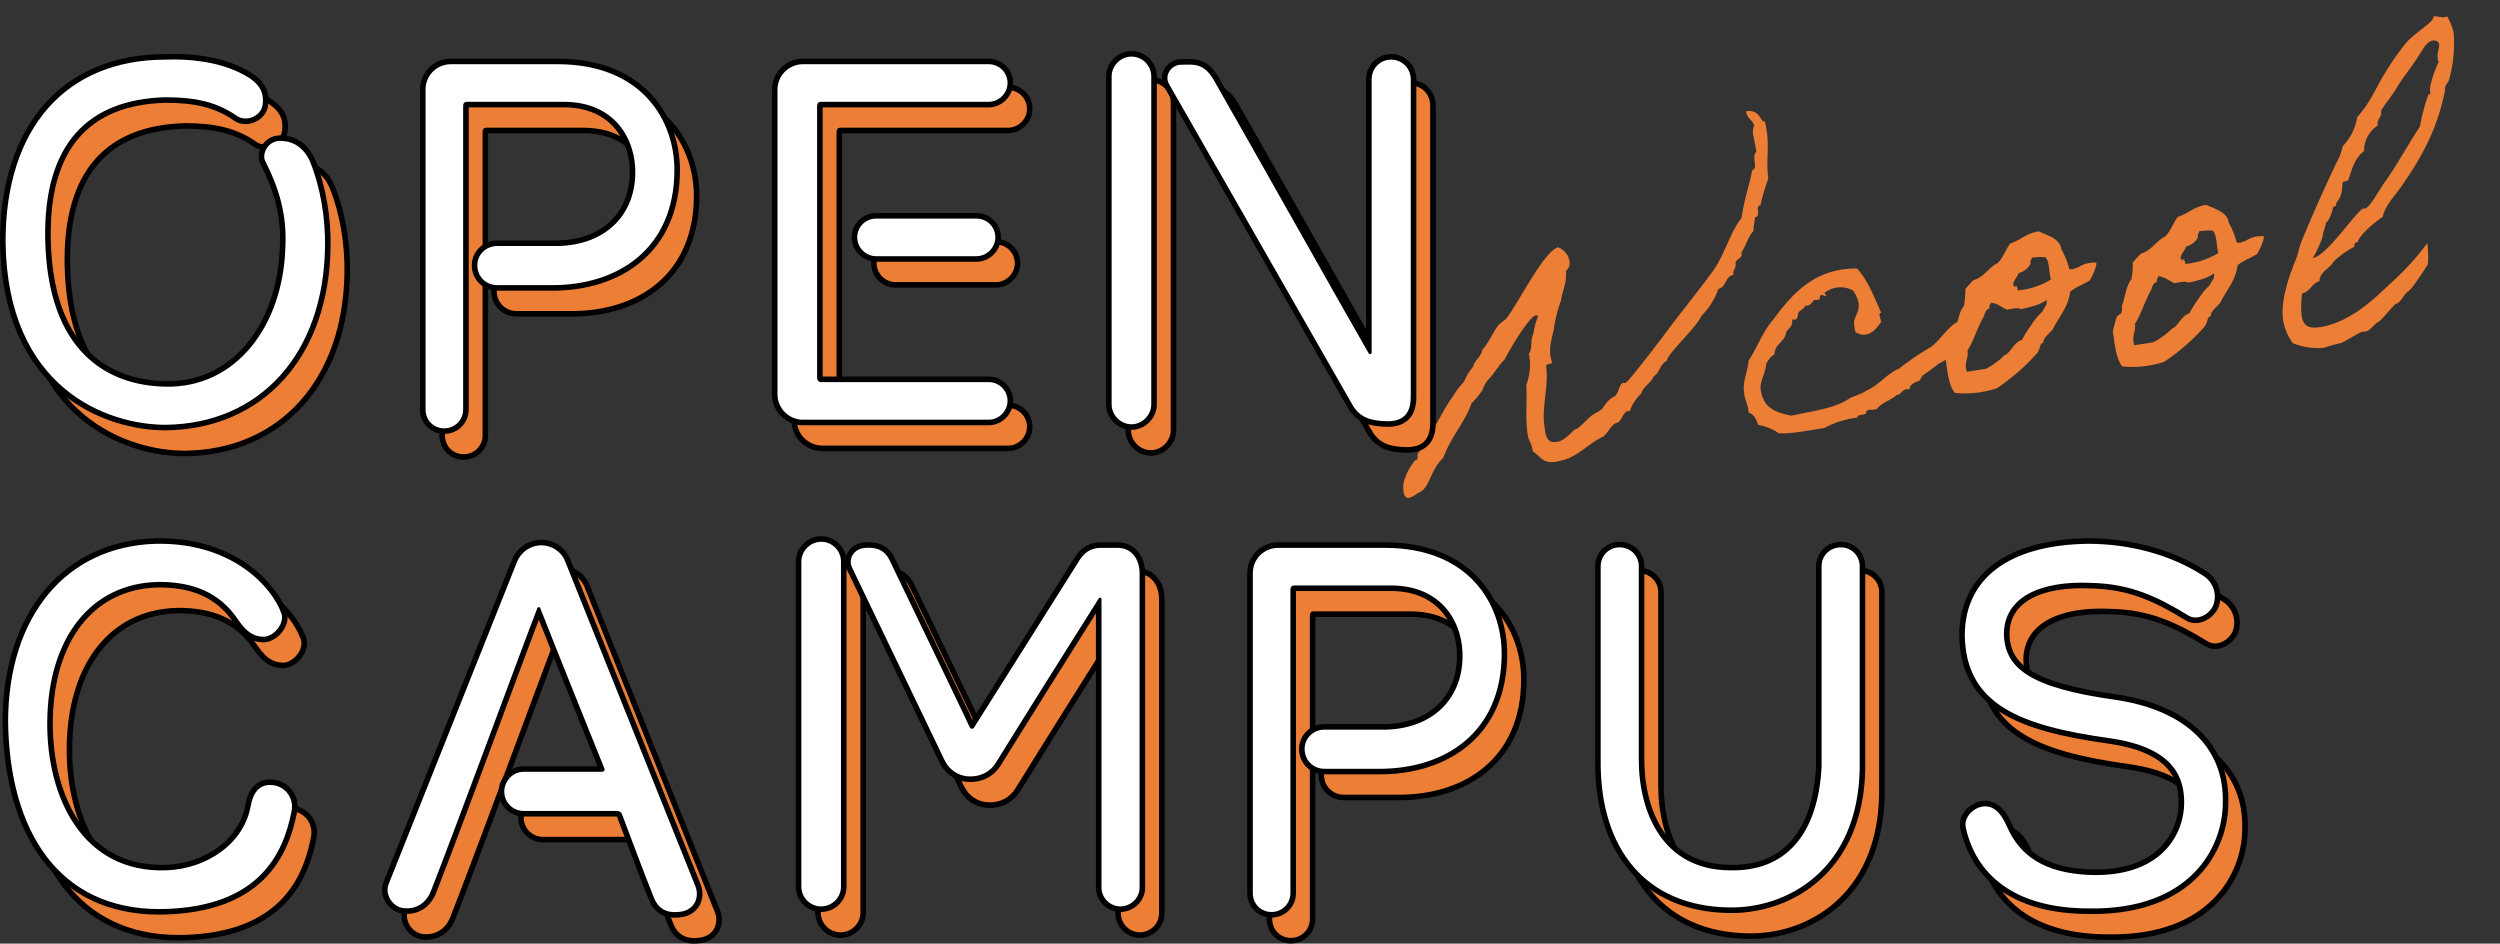
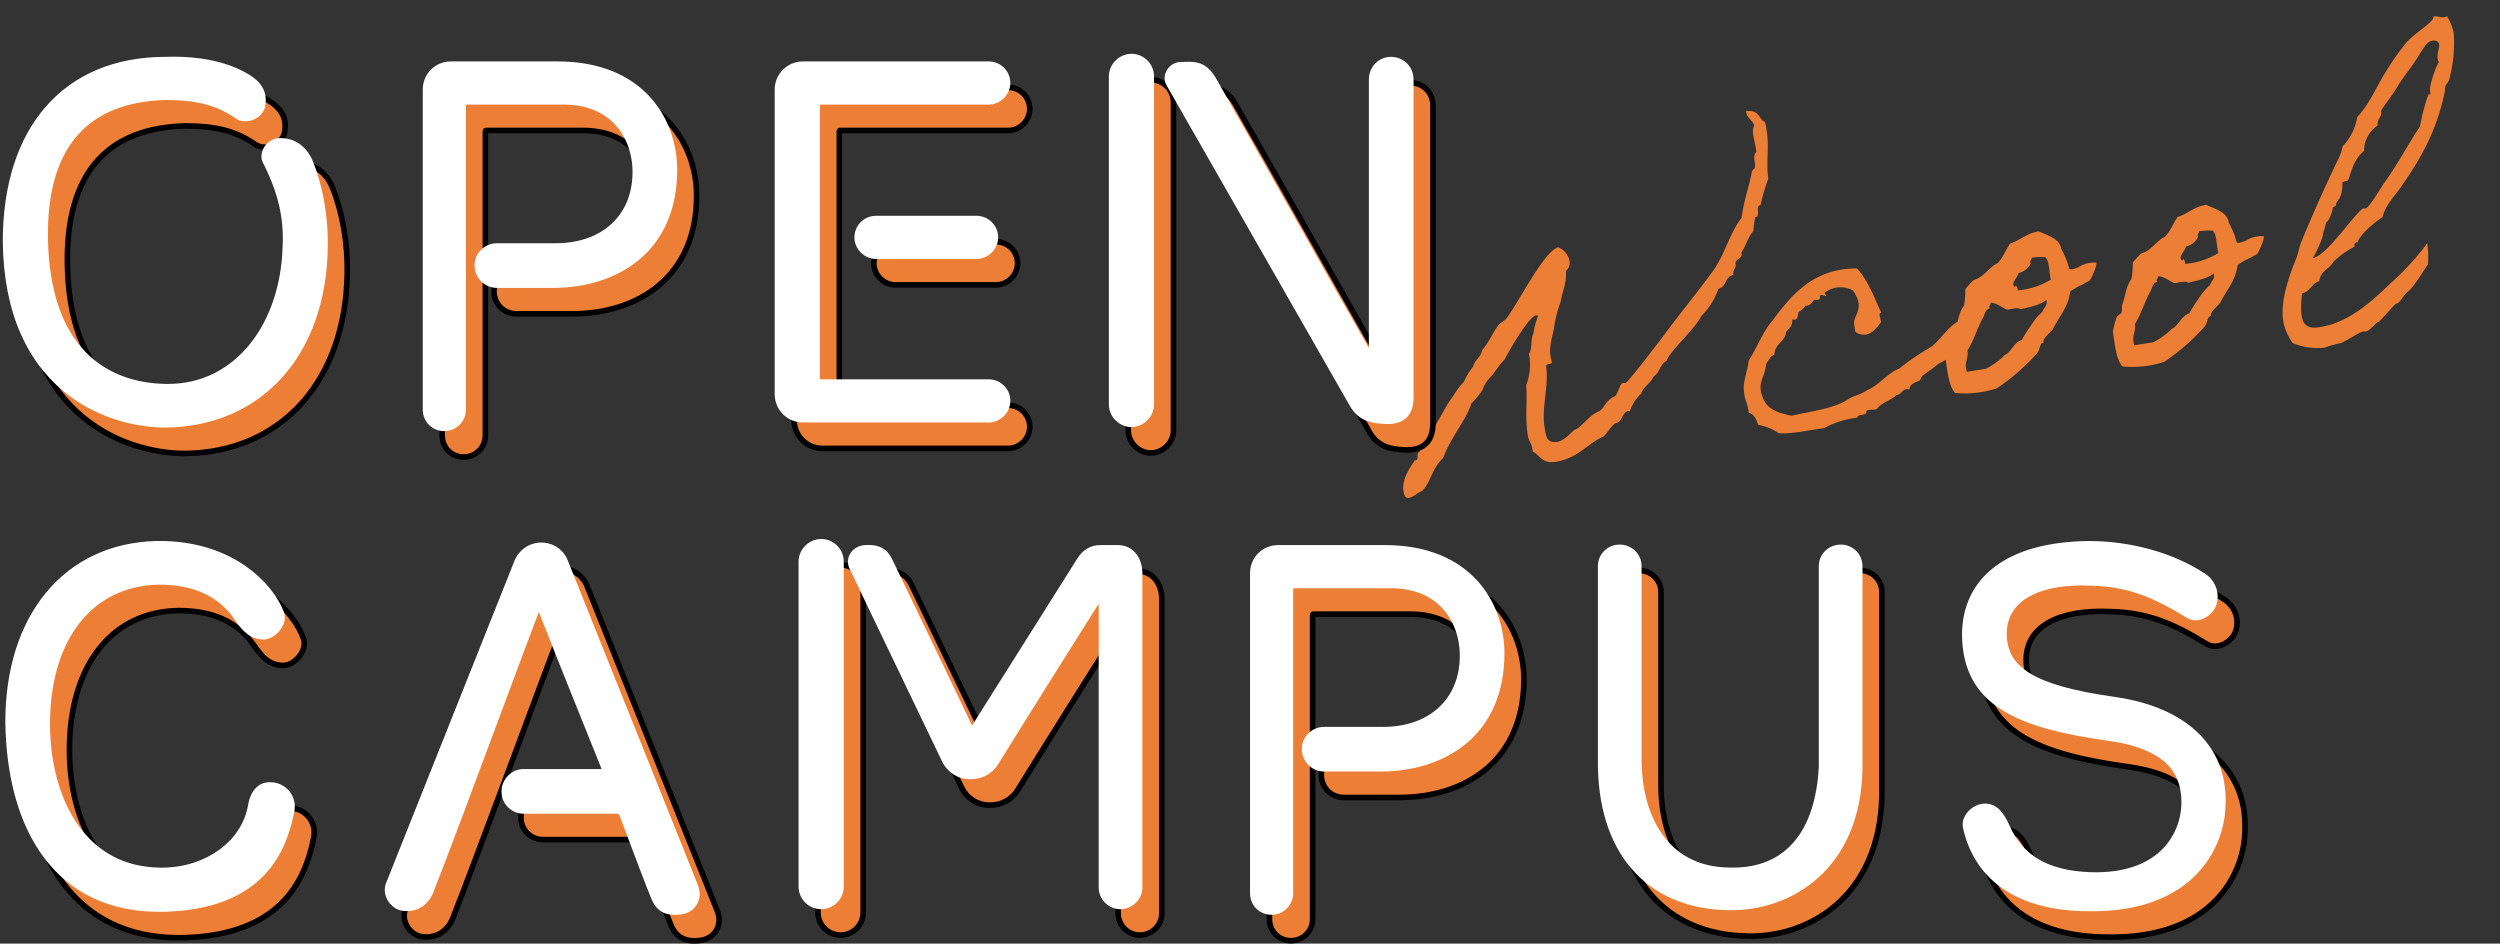
<svg xmlns="http://www.w3.org/2000/svg" width="448.159" height="169.153" viewBox="0 0 448.159 169.153">
  <rect x="0" y="0" width="448.159" height="169.153" fill="#333333" stroke="none" />
  <g transform="translate(-203.8 -369.203)">
    <path d="M70.929-54.031a3.084,3.084,0,0,0-.426,1.917c0,.71.071,1.42.071,2.13v.71c-.852.639-.426,1.988-.71,2.769-.071.213-.568.355-.639.639-.852,2.414-2.13,4.615-3.124,7.881-2.556,2.414-3.976,5.964-6.461,8.52-3.479,3.479-7.668,7.171-11.147,10.65-.568.5-7.1,6.816-7.6,6.816-.071,0-.284-.071-.426-.071-.639,0-1.136,1.846-1.846,2.13-1.562.426-2.2,1.7-2.769,1.988-.426.284-1.207.426-1.7.71-.994.5-2.769,2.059-3.408,2.059-.355,0-2.13,1.7-3.55,1.7-2.059,0-1.846-1.633-1.846-2.911,0-3.692,1.846-6.887,1.988-10.721,0-.71,1.136-.071,1.136-.71,0-.142-.071-.5-.071-.781-.071-1.917.781-3.408,1.349-4.97A24.1,24.1,0,0,1,31.808-28.4c.5-1.7,1.562-2.911,1.7-5.112a1.85,1.85,0,0,0,.923-1.7,3.325,3.325,0,0,0-1.633-2.7c-2.556.284-8.236,8.236-10.934,10.934-.568.639-1.42.71-1.988,1.349-1.207,1.207-2.059,2.7-3.408,3.763-.355,1.207-1.633,1.562-2.059,2.7a11.231,11.231,0,0,0-2.059,2.414A15.031,15.031,0,0,0,9.94-14.413c-1.917,1.846-3.621,4.686-5.4,6.177-.071,0-.071.071-.071.142,0,.142.071.355.071.426,0,.639-1.988,1.633-2.059,2.13-.71.071-.142,1.349-.923,1.349H1.42C.284-2.982-1.42-1.136-1.42.923c0,.568,0,1.349.852,1.349a4.962,4.962,0,0,0,1.7-.639c2.13-.284,2.7-3.692,5.4-5.467,1.988-3.55,5.183-6.106,6.532-8.875a15.194,15.194,0,0,0,2.343-2.059,5.663,5.663,0,0,1,1.7-1.988c1.207-.994,1.917-1.988,3.053-2.769,1.988-2.7,5.751-6.958,6.745-6.958a1.009,1.009,0,0,1,.426.142,14.769,14.769,0,0,0-1.349,3.053c-.71.923-.568,2.7-1.349,3.408a10.023,10.023,0,0,1-1.349,5.467C23-11.289,22.152-8.733,22.152-5.4c0,.852.426,1.491.426,2.343v.568C23.785-1.491,23.927,0,26.341,0c4.118,0,5.964-2.272,9.159-3.124.923-.568,1.917-2.059,2.769-2.059.923-.071,1.349-1.775,2.343-1.775.142,0,.213.071.355.071v-.142a7.633,7.633,0,0,1,2.414-2.627c.568-1.207,1.988-1.562,2.7-2.7,1.207-.5,1.42-1.988,2.769-2.414.5-1.42,5.68-4.615,7.455-7.029A12.551,12.551,0,0,0,60-26.057c1.562-.142,1.491-1.988,3.053-2.059,0-.923.71-1.065.71-1.917s1.349-.639,1.349-1.633v-.213c.994-.994,1.562-2.556,2.7-3.408a23.952,23.952,0,0,1,.71-2.414c1.136,0,.213-1.988,1.278-1.988a36.233,36.233,0,0,1,2.13-4.473c.071-3.195,1.065-5.4,1.065-8.591a13.124,13.124,0,0,0-.071-1.633c-.923-.071-.426-2.343-3.053-2.343C69.864-55.38,70.716-55.1,70.929-54.031Zm30.6,40.47c-2.13.781-3.621,2.769-5.538,3.763a44.764,44.764,0,0,0-6.177,2.911C87.4-6.319,85.768-4.473,83.354-3.9c-.923.5-2.343.568-3.408.994-2.7,1.278-6.816,1.136-10.579,1.349-1.846-.71-3.692-1.491-4.4-3.408-.994-3.408.71-3.763,1.42-6.532.5-.5.852-1.136,1.7-1.349.284-1.917,2.343-1.988,2.7-3.692.639-.568,1.42-.923,1.42-2.059,1.136.568,1.065-.781,1.349-1.065.426-.355,1.136-.5,1.349-.994.852.284,1.278-.426,1.7-.71.284-.071.781.142.994,0,.213-.071,0-.994.71-.639s.71.355.355-.355a4.608,4.608,0,0,1,5.112.355,6.408,6.408,0,0,1,.639,1.988c.142,1.917-1.136,2.627-1.349,3.763a13.644,13.644,0,0,0,0,1.7c2.13,1.775,3.834-.142,4.757-.994.213-.5-.355-1.775.355-1.7-.852-3.053-1.491-6.248-3.053-8.52-7.739-1.349-12.567,3.053-16.4,6.816-2.13,1.775-3.479,4.4-5.4,6.461-.284,1.42-1.491,3.408-1.633,4.828-.213,2.414.284,2.13.213,4.4.923.355,1.136,1.42,1.349,2.414a9.138,9.138,0,0,1,3.408,2.059c2.343.5,5.325.284,8.165.355A16.179,16.179,0,0,1,81.011.639c.071-.71,1.491-.071,1.7-.639,0-.781,1.42-.142,1.988-.355.994-.994,2.769-1.136,3.9-1.917,1.065.071.994-1.065,2.414-.639.213-.994,1.349-1.065,2.059-1.278.071,0,.5-.71.639-.781,1.065-.5,2.272-1.136,3.266-1.7,1.7-.355,5.467-2.911,5.964-4.544C103.873-14.271,102.737-14.271,101.53-13.561Zm1.491-2.627c-1.207,1.136-1.491,2.769-2.343,4.26-.213.426-.071.923-.355,1.349-.142.284-.852.426-.994.71a24.8,24.8,0,0,0-1.065,2.414c0,2.343-.213,4.97.71,6.461a18.55,18.55,0,0,0,7.526.355,37.84,37.84,0,0,0,8.165-5.112c.852-.923.568-1.562,1.42-1.7-.213-.639,1.562-1.633,1.988-2.059,1.42-2.059,3.266-3.337,4.118-6.106,0-.071.142-.213,1.278-.639,1.065-.426.355-.071,1.491-.5.568-.213.852-.284.994-.355.355-.284,1.775-2.414,1.7-2.982a5.123,5.123,0,0,0-2.911.142c-.994.355-.071.071-1.065.284-.568.142-.923,0-.994-.142a14.553,14.553,0,0,0-.852-3.692c.071-1.988-2.343-2.911-3.479-3.763-2.272,0-3.479,1.065-5.4,1.349-.994.994-1.633,2.272-2.769,3.124-1.846.568-2.7,2.059-4.757,2.343a17.662,17.662,0,0,0-1.7,1.349A15.888,15.888,0,0,1,103.021-16.188Zm13.348-6.6a13.213,13.213,0,0,1,2.414.284c.639.852.213,2.769.355,4.118a13.622,13.622,0,0,1-6.177.994c.142-.639-.284-1.207-.355-.639-.923-.71.781-1.7.994-2.414a3.2,3.2,0,0,0,2.414-1.349C115.872-22.365,116.3-22.365,116.369-22.791Zm-8.52,6.816c1.136.284,1.775,1.136,2.7,1.7.923,0,1.917-.142,2.414.284,1.42-.071,3.692-.213,4.828-.923,0,1.136-.568,1.136-1.065,1.988a10.845,10.845,0,0,0-2.343,2.059,21.149,21.149,0,0,0-2.059,2.343c-1.349.213-1.988,1.42-3.053,2.059-.426.213-.426.071-.71.355a13.844,13.844,0,0,1-3.408,1.7h-3.479c-.284-1.775.71-2.272.71-3.763,1.349-1.491,2.343-3.692,3.763-5.467.355-.5.5-1.278,1.349-1.349C107.352-15.549,107.778-15.549,107.849-15.975Zm25.56-.213c-1.207,1.136-1.491,2.769-2.343,4.26-.213.426-.071.923-.355,1.349-.142.284-.852.426-.994.71a24.8,24.8,0,0,0-1.065,2.414c0,2.343-.213,4.97.71,6.461a18.55,18.55,0,0,0,7.526.355,37.84,37.84,0,0,0,8.165-5.112c.852-.923.568-1.562,1.42-1.7-.213-.639,1.562-1.633,1.988-2.059,1.42-2.059,3.266-3.337,4.118-6.106,0-.071.142-.213,1.278-.639,1.065-.426.355-.071,1.491-.5.568-.213.852-.284.994-.355.355-.284,1.775-2.414,1.7-2.982a5.123,5.123,0,0,0-2.911.142c-.994.355-.071.071-1.065.284-.568.142-.923,0-.994-.142a14.553,14.553,0,0,0-.852-3.692c.071-1.988-2.343-2.911-3.479-3.763-2.272,0-3.479,1.065-5.4,1.349-.994.994-1.633,2.272-2.769,3.124-1.846.568-2.7,2.059-4.757,2.343a17.664,17.664,0,0,0-1.7,1.349A15.887,15.887,0,0,1,133.409-16.188Zm13.348-6.6a13.213,13.213,0,0,1,2.414.284c.639.852.213,2.769.355,4.118a13.622,13.622,0,0,1-6.177.994c.142-.639-.284-1.207-.355-.639-.923-.71.781-1.7.994-2.414A3.2,3.2,0,0,0,146.4-21.8C146.26-22.365,146.686-22.365,146.757-22.791Zm-8.52,6.816c1.136.284,1.775,1.136,2.7,1.7.923,0,1.917-.142,2.414.284,1.42-.071,3.692-.213,4.828-.923,0,1.136-.568,1.136-1.065,1.988a10.845,10.845,0,0,0-2.343,2.059A21.149,21.149,0,0,0,142.71-8.52c-1.349.213-1.988,1.42-3.053,2.059-.426.213-.426.071-.71.355a13.844,13.844,0,0,1-3.408,1.7H132.06c-.284-1.775.71-2.272.71-3.763,1.349-1.491,2.343-3.692,3.763-5.467.355-.5.5-1.278,1.349-1.349C137.74-15.549,138.166-15.549,138.237-15.975Zm48.564,1.7a47.274,47.274,0,0,1-7.668,6.106c-2.911,1.988-8.023,5.751-13.632,5.751-1.42,0-2.982-.213-2.982-2.485a16.535,16.535,0,0,1,.71-3.976c1.562-.142,1.917-1.491,3.408-1.7.355-1.7,2.2-1.917,3.053-3.053a15.975,15.975,0,0,1,4.118-2.059c.071-.5.071-.71.71-.71.426-1.136,3.266-2.911,5.112-3.763.781-1.988,2.627-3.266,4.047-4.757,4.757-4.9,8.165-9.443,10.579-15.975,0-.852.639-1.065.994-1.7a24.877,24.877,0,0,0,2.13-8.165,10.1,10.1,0,0,0-.71-3.124,1.386,1.386,0,0,1-.5.071c-.781,0-1.065-.426-1.917-.426,0,1.065-3.9,2.343-5.822,4.118-6.177,5.751-6.6,8.378-10.508,11.573a9.582,9.582,0,0,1-3.408,4.757,8.026,8.026,0,0,1-1.065,2.059c-3.053,4.4-6.106,9.088-8.875,13.632-.568.923-.923,2.059-1.349,2.769-2.13,3.479-4.118,7.455-4.118,10.863a10.343,10.343,0,0,0,1.065,4.118,11.8,11.8,0,0,0,5.467,1.7A23.92,23.92,0,0,1,168.7.994c.994-.213,3.621-1.42,4.26-1.42.071,0,.284.071.426.071.852,0,2.13-1.349,2.556-1.349.284,0,2.7-2.13,3.55-2.7.923,0,1.633-1.42,2.556-1.846,1.065-.5,4.26-4.331,4.26-4.189A19.366,19.366,0,0,0,186.8-14.271Zm6.6-35.713c.5,0,1.065.213,1.065.852,0,.71-.639,1.42-.639,2.485a1.966,1.966,0,0,0,.071.639c-.923,1.207-2.343,3.976-2.343,4.9,0,.284.071.71-.355.5a33.748,33.748,0,0,0-2.414,5.467c-2.7,2.911-5.041,6.106-7.81,8.875-.852.852-3.408,4.118-4.189,4.118-.071,0-.284-.071-.426-.071-2.13,1.136-7.739,7.384-10.295,7.384.568-.5,2.556-3.408,2.556-4.118a11.5,11.5,0,0,0,.852-1.846c.5,0,1.562-1.988,1.562-2.272,0-.355.71-.213.71-.568,0-.71,1.278-.639,1.7-3.621.142-.426.781-.142,1.065-.355.5-.5,1.349-3.479,3.692-4.757a5.362,5.362,0,0,1,3.124-4.118c0-1.278.994-1.278.994-2.414,0-.355,2.627-2.7,3.408-3.692,1.349-1.7,3.55-3.55,5.112-5.467C191.558-48.777,192.339-49.984,193.4-49.984Z" transform="translate(456.654 456.11) rotate(-9)" fill="#ed7e36" />
    <g transform="translate(204.8 379.349)">
      <g transform="translate(-4.078 69.155)" fill="#ed7e36">
        <path d="M 127.545 89.351 C 125.437 89.351 124.034 88.346 123.257 86.279 C 122.155 83.586 120.362 78.815 119.052 75.331 C 118.398 73.592 117.881 72.218 117.612 71.531 L 117.601 71.501 L 117.593 71.47 C 117.561 71.342 117.404 71.212 117.168 71.212 L 100.417 71.212 C 98.234 71.212 96.458 69.435 96.458 67.252 C 96.458 66.192 96.867 65.183 97.611 64.413 C 98.364 63.632 99.361 63.202 100.417 63.202 L 114.408 63.202 C 112.671 58.904 105.474 40.997 103.149 35.064 C 102.021 37.984 99.471 44.826 96.546 52.677 C 92.18 64.396 86.746 78.98 84.222 85.37 L 84.221 85.374 L 84.219 85.379 C 83.348 87.469 81.631 88.669 79.508 88.669 C 79.205 88.669 78.893 88.643 78.58 88.593 L 78.571 88.592 L 78.561 88.59 C 77.527 88.383 76.579 87.67 76.026 86.682 C 75.498 85.738 75.391 84.666 75.732 83.739 L 75.734 83.733 L 75.737 83.727 L 98.769 25.919 C 99.576 23.902 101.473 22.6 103.603 22.6 C 105.726 22.6 107.632 23.898 108.348 25.832 L 131.556 83.714 C 132.113 84.937 132.124 86.241 131.587 87.294 C 131.074 88.299 130.126 88.985 128.918 89.227 L 128.91 89.229 L 128.903 89.23 C 128.421 89.31 127.964 89.351 127.545 89.351 Z M 234.513 89.328 C 233.455 89.328 232.477 88.932 231.759 88.214 C 231.041 87.496 230.645 86.518 230.645 85.459 L 230.645 28.107 C 230.645 25.274 232.864 23.055 235.697 23.055 L 254.815 23.055 C 258.514 23.055 261.85 23.654 264.728 24.835 C 267.342 25.907 269.583 27.458 271.389 29.443 C 273.018 31.234 274.268 33.345 275.104 35.717 C 275.855 37.851 276.253 40.194 276.253 42.49 C 276.253 45.983 275.642 49.153 274.436 51.911 C 273.304 54.501 271.65 56.728 269.521 58.53 C 267.517 60.227 265.117 61.529 262.386 62.4 C 259.775 63.233 256.921 63.656 253.904 63.656 L 243.981 63.656 C 241.71 63.656 239.931 61.876 239.931 59.605 C 239.931 58.541 240.348 57.545 241.105 56.802 C 241.864 56.056 242.885 55.646 243.981 55.646 L 253.995 55.646 L 254 55.646 L 254.005 55.646 C 254.15 55.649 254.295 55.65 254.438 55.65 C 258.54 55.65 262.008 54.451 264.466 52.183 C 266.851 49.982 268.157 46.91 268.243 43.298 C 268.347 39.776 267.151 36.465 264.961 34.211 C 263.924 33.143 262.672 32.31 261.24 31.738 C 259.671 31.11 257.876 30.791 255.907 30.791 L 238.519 30.791 C 238.482 30.791 238.382 30.791 238.382 31.02 L 238.382 85.459 C 238.382 86.509 237.973 87.489 237.231 88.217 C 236.501 88.933 235.536 89.328 234.513 89.328 Z M 35.125 88.802 C 35.123 88.802 35.122 88.802 35.12 88.802 C 30.637 88.802 26.58 87.941 23.064 86.245 C 19.699 84.621 16.81 82.225 14.476 79.123 C 12.238 76.148 10.508 72.522 9.335 68.345 C 8.195 64.29 7.583 59.728 7.515 54.787 L 7.515 54.784 L 7.515 54.78 C 7.515 45.366 10.046 37.335 14.833 31.554 C 19.645 25.745 26.443 22.554 34.493 22.327 C 34.73 22.322 34.956 22.32 35.187 22.32 C 38.324 22.32 41.303 22.759 44.043 23.626 C 46.454 24.389 48.681 25.48 50.661 26.871 C 53.876 29.129 56.419 32.216 57.463 35.13 C 57.785 36.003 57.599 37.067 56.953 38.045 C 56.21 39.169 55.021 39.931 53.922 39.986 L 53.91 39.986 L 53.897 39.986 C 51.345 39.986 50.008 38.378 48.754 36.587 L 48.752 36.584 L 48.75 36.581 C 47.205 34.306 45.301 32.685 42.928 31.624 C 40.717 30.635 38.142 30.155 35.057 30.154 C 29.237 30.242 24.338 32.588 20.89 36.94 C 17.424 41.316 15.569 47.517 15.525 54.874 C 15.497 58.937 16.082 62.929 17.217 66.42 C 18.451 70.216 20.281 73.352 22.654 75.742 C 26.04 79.151 30.378 80.879 35.548 80.879 C 35.829 80.879 36.115 80.873 36.4 80.863 C 39.896 80.73 43.281 79.581 45.931 77.626 C 48.73 75.562 50.495 72.796 51.038 69.626 C 51.487 67.045 52.9 65.565 54.916 65.565 C 54.974 65.565 55.033 65.566 55.092 65.569 C 56.367 65.572 57.614 66.172 58.431 67.175 C 59.276 68.213 59.586 69.537 59.303 70.904 C 58.325 75.96 56.411 79.818 53.45 82.7 C 51.604 84.496 49.324 85.914 46.675 86.914 C 43.741 88.022 40.265 88.65 36.344 88.781 C 35.929 88.795 35.53 88.802 35.125 88.802 Z M 381.731 88.695 C 381.73 88.695 381.729 88.695 381.729 88.695 C 381.513 88.695 381.294 88.694 381.078 88.691 C 374.519 88.69 369.207 87.257 365.29 84.431 C 363.495 83.136 361.998 81.544 360.841 79.7 C 359.749 77.959 358.952 75.983 358.473 73.827 C 358.251 72.889 358.502 71.9 359.18 71.041 C 359.984 70.024 361.225 69.392 362.419 69.392 C 364.71 69.392 365.914 71.382 366.79 73.329 C 369.144 78.695 373.663 81.349 381.014 81.683 C 381.432 81.7 381.851 81.709 382.257 81.709 C 385.052 81.709 387.542 81.293 389.659 80.474 C 391.518 79.754 393.099 78.72 394.358 77.401 C 396.422 75.237 397.606 72.268 397.606 69.255 C 397.606 67.573 397.394 65.085 395.561 62.909 C 393.552 60.523 389.943 58.935 384.833 58.188 C 380.373 57.572 376.751 56.875 373.765 56.056 C 370.358 55.123 367.643 54.002 365.465 52.632 C 363.097 51.142 361.369 49.368 360.182 47.206 C 358.947 44.959 358.324 42.347 358.278 39.22 L 358.278 39.217 L 358.278 39.213 C 358.278 36.665 358.772 34.332 359.747 32.278 C 360.728 30.212 362.195 28.426 364.108 26.969 C 366.034 25.502 368.421 24.364 371.202 23.587 C 374.031 22.796 377.292 22.372 380.894 22.327 L 380.897 22.326 L 380.9 22.326 C 384.673 22.326 388.393 22.823 391.957 23.801 C 395.546 24.786 398.806 26.215 401.647 28.046 C 402.635 28.641 403.37 29.504 403.772 30.543 C 404.178 31.591 404.209 32.721 403.862 33.811 L 403.861 33.815 L 403.86 33.818 C 403.623 34.529 403.12 35.203 402.444 35.715 C 401.741 36.248 400.926 36.541 400.15 36.541 C 399.58 36.541 399.049 36.389 398.57 36.087 C 392.845 32.578 388.22 30.512 381.524 30.336 L 381.518 30.336 L 381.513 30.336 C 380.921 30.307 380.334 30.292 379.768 30.292 C 375.675 30.292 372.285 31.054 369.964 32.496 C 367.605 33.961 366.368 36.07 366.288 38.765 C 366.29 42.015 367.561 44.251 370.409 46.014 C 373.418 47.876 378.278 49.232 385.704 50.28 C 388.874 50.736 391.745 51.513 394.239 52.589 C 396.71 53.655 398.825 55.022 400.523 56.65 C 402.224 58.281 403.513 60.179 404.354 62.291 C 405.199 64.414 405.593 66.76 405.524 69.262 C 405.523 73.978 403.633 78.636 400.34 82.041 C 398.354 84.095 395.877 85.701 392.977 86.816 C 389.734 88.063 385.95 88.695 381.731 88.695 Z M 316.95 88.516 C 316.949 88.516 316.949 88.516 316.948 88.516 C 316.746 88.516 316.542 88.513 316.342 88.508 C 312.704 88.44 309.377 87.766 306.455 86.505 C 303.563 85.257 301.073 83.438 299.055 81.098 C 297.042 78.763 295.504 75.918 294.486 72.641 C 293.458 69.335 292.96 65.592 293.005 61.516 L 293.005 26.832 C 293.005 25.782 293.414 24.803 294.156 24.074 C 294.886 23.358 295.851 22.964 296.873 22.964 C 299.094 22.964 300.833 24.663 300.833 26.832 L 300.833 61.517 C 300.833 70.811 304.983 80.775 316.632 80.863 L 316.637 80.863 L 316.642 80.863 C 316.834 80.868 317.028 80.871 317.217 80.871 C 321.862 80.871 325.546 79.313 328.167 76.241 C 330.805 73.148 332.299 68.619 332.606 62.779 L 332.606 26.832 C 332.606 24.663 334.345 22.964 336.565 22.964 C 337.588 22.964 338.553 23.358 339.282 24.074 C 340.025 24.803 340.434 25.782 340.434 26.832 L 340.434 63.247 L 340.434 63.252 L 340.433 63.257 C 340.347 67.532 339.568 71.408 338.118 74.777 C 336.797 77.846 334.926 80.49 332.556 82.636 C 330.399 84.589 327.877 86.092 325.061 87.104 C 322.491 88.028 319.686 88.516 316.95 88.516 Z M 207.385 88.326 C 205.288 88.326 203.516 86.555 203.516 84.458 L 203.516 33.572 C 199.476 39.949 189.43 55.96 185.506 62.325 C 184.473 64.017 182.642 65.027 180.609 65.027 C 180.518 65.027 180.426 65.025 180.335 65.021 C 178.275 65.016 176.353 63.762 175.434 61.822 L 158.867 27.322 C 158.434 26.408 158.47 25.412 158.966 24.586 C 159.507 23.684 160.511 23.112 161.653 23.056 C 161.872 23.038 162.086 23.03 162.29 23.03 C 164.257 23.03 165.604 23.813 166.41 25.425 L 166.412 25.428 L 166.414 25.432 C 167.115 26.889 168.027 28.78 169.053 30.909 C 173.064 39.231 179.094 51.742 180.813 55.405 C 182.464 52.809 187.367 45.021 192.111 37.487 C 195.058 32.806 197.842 28.385 199.678 25.474 C 200.653 23.891 202.09 23.055 203.834 23.055 L 206.929 23.055 C 208.26 23.055 209.389 23.575 210.195 24.558 C 210.936 25.462 211.344 26.722 211.344 28.107 L 211.344 84.458 C 211.344 85.478 210.931 86.446 210.182 87.182 C 209.43 87.92 208.436 88.326 207.385 88.326 Z M 153.764 88.326 C 151.531 88.326 149.714 86.509 149.714 84.276 L 149.714 26.013 C 149.714 23.817 151.569 21.962 153.764 21.962 C 155.998 21.962 157.815 23.779 157.815 26.013 L 157.815 84.276 C 157.815 86.509 155.998 88.326 153.764 88.326 Z M 86.215 2.627 C 85.157 2.627 84.179 2.231 83.461 1.513 C 82.743 0.795 82.347 -0.184 82.347 -1.242 L 82.347 -58.595 C 82.347 -61.427 84.566 -63.646 87.399 -63.646 L 106.516 -63.646 C 110.216 -63.646 113.552 -63.048 116.43 -61.867 C 119.044 -60.794 121.285 -59.244 123.091 -57.258 C 124.72 -55.467 125.97 -53.356 126.806 -50.984 C 127.557 -48.85 127.955 -46.508 127.955 -44.211 C 127.955 -40.718 127.343 -37.548 126.138 -34.79 C 125.005 -32.2 123.352 -29.973 121.223 -28.171 C 119.219 -26.474 116.819 -25.172 114.088 -24.301 C 111.477 -23.468 108.623 -23.046 105.606 -23.046 L 95.683 -23.046 C 93.412 -23.046 91.633 -24.825 91.633 -27.096 C 91.633 -28.16 92.05 -29.156 92.807 -29.899 C 93.566 -30.645 94.587 -31.055 95.683 -31.055 L 105.697 -31.055 L 105.702 -31.055 L 105.707 -31.055 C 105.851 -31.052 105.997 -31.051 106.14 -31.051 C 110.242 -31.051 113.71 -32.25 116.168 -34.518 C 118.553 -36.719 119.859 -39.792 119.945 -43.403 C 120.049 -46.925 118.853 -50.236 116.663 -52.49 C 115.626 -53.559 114.374 -54.391 112.942 -54.963 C 111.373 -55.591 109.578 -55.91 107.609 -55.91 L 90.221 -55.91 C 90.183 -55.91 90.084 -55.91 90.084 -55.681 L 90.084 -1.242 C 90.084 -0.192 89.675 0.788 88.933 1.516 C 88.203 2.232 87.238 2.627 86.215 2.627 Z M 36.239 1.989 L 36.236 1.989 C 34.197 1.989 30.991 1.741 27.301 0.556 C 23.751 -0.584 20.562 -2.327 17.822 -4.625 C 14.591 -7.334 12.044 -10.778 10.251 -14.863 C 8.198 -19.54 7.125 -25.093 7.06 -31.37 L 7.06 -31.372 L 7.06 -31.375 C 7.06 -36.439 7.731 -41.086 9.056 -45.185 C 10.365 -49.239 12.308 -52.747 14.832 -55.614 C 17.36 -58.485 20.456 -60.698 24.036 -62.19 C 27.656 -63.699 31.758 -64.465 36.227 -64.466 C 36.717 -64.485 37.214 -64.495 37.704 -64.495 C 41.523 -64.495 46.988 -63.924 51.34 -61.204 C 53.604 -59.778 54.487 -58.028 54.118 -55.695 L 54.117 -55.689 L 54.116 -55.683 C 53.971 -54.884 53.504 -54.161 52.802 -53.649 C 52.151 -53.173 51.356 -52.912 50.564 -52.912 C 49.901 -52.912 49.285 -53.099 48.784 -53.452 C 47.042 -54.658 45.292 -55.463 43.281 -55.983 C 41.31 -56.491 39.074 -56.729 36.244 -56.729 C 29.32 -56.546 24.022 -54.436 20.497 -50.457 C 16.782 -46.263 14.986 -39.938 15.161 -31.658 C 15.367 -22.632 17.673 -15.828 22.015 -11.437 C 23.869 -9.561 26.101 -8.133 28.648 -7.191 C 30.949 -6.341 33.505 -5.886 36.245 -5.838 C 36.394 -5.835 36.543 -5.834 36.689 -5.834 C 39.631 -5.834 42.406 -6.473 44.934 -7.734 C 47.358 -8.944 49.511 -10.699 51.332 -12.952 C 54.955 -17.431 57.046 -23.655 57.221 -30.477 L 57.221 -30.483 L 57.222 -30.489 C 57.476 -35.655 56.403 -40.181 53.634 -45.623 C 53.27 -46.351 53.394 -47.434 53.941 -48.32 C 54.562 -49.324 55.608 -49.9 56.811 -49.9 C 58.059 -49.9 59.182 -49.573 60.149 -48.928 C 61.199 -48.228 62.037 -47.168 62.641 -45.775 L 62.643 -45.769 L 62.646 -45.762 C 64.466 -41.212 65.416 -35.744 65.322 -30.365 C 65.254 -25.608 64.504 -21.174 63.093 -17.188 C 61.708 -13.278 59.708 -9.853 57.148 -7.007 C 54.588 -4.161 51.512 -1.944 48.007 -0.419 C 44.439 1.133 40.481 1.944 36.242 1.989 L 36.239 1.989 Z M 209.387 1.898 C 207.192 1.898 205.337 0.043 205.337 -2.152 L 205.337 -60.962 C 205.337 -63.157 207.192 -65.012 209.387 -65.012 C 211.621 -65.012 213.438 -63.195 213.438 -60.962 L 213.438 -2.152 C 213.438 0.043 211.583 1.898 209.387 1.898 Z M 255.312 1.355 C 255.312 1.355 255.312 1.355 255.312 1.355 C 255.234 1.355 255.155 1.354 255.075 1.352 C 253.45 1.296 252.357 1.108 251.416 0.723 C 250.253 0.247 249.349 -0.549 248.651 -1.713 L 248.648 -1.717 L 248.645 -1.722 L 215.69 -59.348 C 215.209 -60.169 215.218 -61.176 215.713 -62.042 C 216.248 -62.977 217.232 -63.558 218.28 -63.558 C 218.324 -63.558 218.368 -63.557 218.412 -63.555 C 218.613 -63.556 218.813 -63.561 219.025 -63.566 C 219.24 -63.572 219.462 -63.578 219.685 -63.578 C 220.425 -63.578 221.299 -63.518 222.171 -63.076 C 223.087 -62.612 223.872 -61.793 224.569 -60.572 C 227.52 -55.431 233.236 -45.313 238.764 -35.528 C 244.286 -25.753 249.518 -16.492 251.948 -12.268 L 251.948 -60.415 C 251.948 -61.511 252.358 -62.533 253.104 -63.292 C 253.847 -64.049 254.843 -64.466 255.907 -64.466 C 258.178 -64.466 259.957 -62.687 259.957 -60.415 L 259.957 -3.518 C 259.957 -2.041 259.646 -0.93 259.005 -0.12 C 258.231 0.859 256.988 1.355 255.312 1.355 Z M 183.806 1.079 L 150.487 1.079 C 147.701 1.079 145.435 -1.187 145.435 -3.973 L 145.435 -58.595 C 145.435 -61.38 147.701 -63.646 150.487 -63.646 L 183.806 -63.646 C 184.829 -63.646 185.794 -63.252 186.523 -62.536 C 187.266 -61.807 187.675 -60.828 187.675 -59.778 C 187.675 -57.681 185.903 -55.91 183.806 -55.91 L 153.673 -55.91 C 153.636 -55.91 153.536 -55.91 153.536 -55.681 L 153.536 -6.886 C 153.536 -6.768 153.622 -6.658 153.673 -6.658 L 183.806 -6.658 C 184.829 -6.658 185.794 -6.263 186.523 -5.547 C 187.266 -4.819 187.675 -3.839 187.675 -2.789 C 187.675 -0.693 185.903 1.079 183.806 1.079 Z M 181.621 -28.235 L 163.596 -28.235 C 161.499 -28.235 159.728 -30.006 159.728 -32.103 C 159.728 -33.153 160.137 -34.132 160.879 -34.861 C 161.609 -35.577 162.574 -35.971 163.596 -35.971 L 181.621 -35.971 C 182.644 -35.971 183.609 -35.577 184.339 -34.861 C 185.081 -34.132 185.49 -33.153 185.49 -32.103 C 185.49 -30.006 183.718 -28.235 181.621 -28.235 Z" stroke="none" />
        <path d="M 209.387 -64.512 C 207.476 -64.512 205.837 -62.873 205.837 -60.962 L 205.837 -2.152 C 205.837 -0.24 207.476 1.398 209.387 1.398 C 211.299 1.398 212.938 -0.24 212.938 -2.152 L 212.938 -60.962 C 212.938 -62.964 211.299 -64.512 209.387 -64.512 M 37.704 -63.995 C 37.204 -63.995 36.714 -63.985 36.236 -63.966 C 18.393 -63.966 7.56 -51.676 7.56 -31.375 C 7.833 -4.883 25.949 1.489 36.236 1.489 C 53.169 1.307 64.549 -11.256 64.822 -30.373 C 64.913 -35.562 64.003 -41.025 62.182 -45.576 C 60.998 -48.308 58.995 -49.4 56.811 -49.4 C 54.444 -49.4 53.533 -46.942 54.08 -45.85 C 56.72 -40.661 57.994 -36.018 57.721 -30.464 C 57.357 -16.263 48.889 -5.065 36.236 -5.338 C 25.676 -5.52 15.116 -11.711 14.661 -31.648 C 14.297 -48.945 22.399 -56.865 36.236 -57.229 C 41.79 -57.229 45.522 -56.319 49.073 -53.861 C 50.62 -52.768 53.26 -53.77 53.624 -55.773 C 53.897 -57.502 53.533 -59.232 51.075 -60.78 C 47.155 -63.23 42.063 -63.995 37.704 -63.995 M 255.907 -63.966 C 253.995 -63.966 252.448 -62.418 252.448 -60.415 C 252.448 -50.128 252.448 -19.722 252.448 -11.438 C 252.448 -11.165 251.992 -11.074 251.901 -11.347 C 247.532 -18.903 230.144 -49.855 224.135 -60.324 C 222.315 -63.511 220.312 -63.055 218.4 -63.055 C 216.579 -63.147 215.214 -61.144 216.124 -59.596 L 249.079 -1.97 C 250.445 0.306 252.448 0.761 255.088 0.852 C 258.547 0.943 259.457 -1.06 259.457 -3.518 L 259.457 -60.415 C 259.457 -62.418 257.91 -63.966 255.907 -63.966 M 87.399 -63.146 C 84.85 -63.146 82.847 -61.144 82.847 -58.595 L 82.847 -1.242 C 82.847 0.67 84.304 2.127 86.215 2.127 C 88.036 2.127 89.584 0.67 89.584 -1.242 C 89.584 -12.53 89.584 -50.037 89.584 -55.681 C 89.584 -56.137 89.857 -56.41 90.221 -56.41 C 93.953 -56.41 107.609 -56.41 107.609 -56.41 C 116.895 -56.41 120.627 -49.582 120.445 -43.392 C 120.263 -35.745 114.709 -30.373 105.697 -30.555 L 95.683 -30.555 C 93.68 -30.555 92.133 -29.008 92.133 -27.096 C 92.133 -25.093 93.68 -23.546 95.683 -23.546 L 105.606 -23.546 C 117.259 -23.546 127.455 -30.009 127.455 -44.211 C 127.455 -52.859 121.811 -63.146 106.516 -63.146 L 87.399 -63.146 M 150.487 -63.146 C 148.029 -63.146 145.935 -61.144 145.935 -58.595 L 145.935 -3.973 C 145.935 -1.424 148.029 0.579 150.487 0.579 L 183.806 0.579 C 185.627 0.579 187.175 -0.969 187.175 -2.789 C 187.175 -4.701 185.627 -6.158 183.806 -6.158 C 176.068 -6.158 157.77 -6.158 153.673 -6.158 C 153.309 -6.158 153.036 -6.522 153.036 -6.886 C 153.036 -12.712 153.036 -49.855 153.036 -55.681 C 153.036 -56.137 153.309 -56.41 153.673 -56.41 C 157.77 -56.41 176.068 -56.41 183.806 -56.41 C 185.627 -56.41 187.175 -57.957 187.175 -59.778 C 187.175 -61.69 185.627 -63.146 183.806 -63.146 L 150.487 -63.146 M 163.596 -35.471 C 161.775 -35.471 160.228 -34.015 160.228 -32.103 C 160.228 -30.282 161.775 -28.735 163.596 -28.735 L 181.621 -28.735 C 183.442 -28.735 184.99 -30.282 184.99 -32.103 C 184.99 -34.015 183.442 -35.471 181.621 -35.471 L 163.596 -35.471 M 153.764 22.462 C 151.852 22.462 150.214 24.101 150.214 26.013 L 150.214 84.276 C 150.214 86.279 151.852 87.826 153.764 87.826 C 155.676 87.826 157.315 86.279 157.315 84.276 L 157.315 26.013 C 157.315 24.01 155.676 22.462 153.764 22.462 M 35.187 22.82 C 34.962 22.82 34.736 22.822 34.507 22.826 C 18.393 23.282 8.015 35.845 8.015 54.78 C 8.282 74.199 17.007 88.302 35.121 88.302 C 35.519 88.302 35.92 88.295 36.327 88.282 C 52.623 87.735 57.266 78.814 58.813 70.803 C 59.36 68.163 57.357 66.069 55.081 66.069 C 52.988 65.978 51.895 67.616 51.531 69.71 C 50.347 76.629 43.61 81.09 36.418 81.363 C 21.307 81.909 14.934 68.254 15.025 54.871 C 15.116 39.668 22.854 29.836 35.053 29.654 C 41.061 29.654 45.886 31.475 49.164 36.3 C 50.438 38.121 51.622 39.486 53.897 39.486 C 55.718 39.395 57.63 37.028 56.993 35.298 C 55.292 30.555 48.311 22.82 35.187 22.82 M 380.9 22.826 C 366.425 23.009 358.778 29.29 358.778 39.213 C 358.96 51.503 368.428 55.417 384.905 57.693 C 396.74 59.423 398.106 65.158 398.106 69.255 C 398.106 74.808 394.1 82.728 380.991 82.182 C 372.98 81.818 368.61 78.723 366.334 73.534 C 365.515 71.713 364.422 69.892 362.419 69.892 C 360.508 69.892 358.505 71.804 358.96 73.716 C 360.781 81.909 367.426 88.191 381.082 88.191 C 399.198 88.463 405.024 77.266 405.024 69.255 C 405.298 59.423 398.288 52.595 385.634 50.775 C 370.795 48.681 365.788 45.312 365.788 38.758 C 365.97 32.476 372.16 29.381 381.537 29.836 C 388.456 30.018 393.19 32.203 398.834 35.663 C 400.564 36.755 402.84 35.298 403.386 33.66 C 404.023 31.657 403.204 29.563 401.383 28.471 C 395.739 24.829 388.365 22.826 380.9 22.826 M 103.603 23.1 C 101.692 23.1 99.962 24.283 99.234 26.104 L 76.201 83.912 C 75.564 85.642 76.839 87.735 78.659 88.1 C 80.935 88.464 82.847 87.371 83.757 85.186 C 88.036 74.353 100.417 40.67 102.875 34.388 C 102.966 34.115 103.33 34.115 103.421 34.388 C 105.515 39.759 113.162 58.786 114.892 63.065 C 115.074 63.429 114.801 63.702 114.437 63.702 C 111.706 63.702 104.696 63.702 100.417 63.702 C 98.505 63.702 96.958 65.34 96.958 67.252 C 96.958 69.164 98.505 70.712 100.417 70.712 C 105.515 70.712 114.528 70.712 117.168 70.712 C 117.623 70.712 117.987 70.985 118.078 71.349 C 118.897 73.443 122.084 82.091 123.722 86.097 C 124.542 88.282 126.089 89.192 128.82 88.737 C 131.096 88.282 132.098 86.097 131.096 83.912 L 107.882 26.013 C 107.245 24.283 105.515 23.1 103.603 23.1 M 296.873 23.464 C 295.053 23.464 293.505 24.92 293.505 26.832 L 293.505 61.517 C 293.323 77.812 301.88 87.735 316.355 88.008 C 326.915 88.282 339.569 81.272 339.933 63.247 L 339.933 26.832 C 339.933 24.92 338.386 23.464 336.565 23.464 C 334.653 23.464 333.106 24.92 333.106 26.832 L 333.106 62.791 C 332.469 74.99 326.642 81.636 316.628 81.363 C 304.611 81.272 300.333 70.985 300.333 61.517 L 300.333 26.832 C 300.333 24.92 298.785 23.464 296.873 23.464 M 162.29 23.53 C 162.097 23.53 161.895 23.538 161.684 23.555 C 159.773 23.646 158.498 25.376 159.317 27.105 L 175.886 61.608 C 176.705 63.338 178.435 64.521 180.347 64.521 C 182.258 64.612 184.079 63.702 185.081 62.063 C 189.177 55.417 199.92 38.303 203.561 32.567 C 203.652 32.385 204.016 32.476 204.016 32.749 C 204.016 40.852 204.016 73.807 204.016 84.458 C 204.016 86.279 205.564 87.826 207.385 87.826 C 209.296 87.826 210.844 86.279 210.844 84.458 L 210.844 28.107 C 210.844 25.558 209.387 23.555 206.929 23.555 L 203.834 23.555 C 202.014 23.555 200.83 24.556 200.102 25.74 C 195.277 33.387 183.715 51.776 181.166 55.782 C 180.984 56.055 180.62 56.055 180.438 55.782 C 178.435 51.503 169.514 33.023 165.963 25.649 C 165.302 24.327 164.191 23.53 162.29 23.53 M 235.697 23.555 C 233.148 23.555 231.145 25.558 231.145 28.107 L 231.145 85.459 C 231.145 87.371 232.602 88.828 234.513 88.828 C 236.334 88.828 237.882 87.371 237.882 85.459 C 237.882 74.171 237.882 36.664 237.882 31.02 C 237.882 30.565 238.155 30.291 238.519 30.291 C 242.252 30.291 255.907 30.291 255.907 30.291 C 265.193 30.291 268.925 37.119 268.743 43.31 C 268.561 50.957 263.007 56.328 253.995 56.146 L 243.981 56.146 C 241.978 56.146 240.431 57.693 240.431 59.605 C 240.431 61.608 241.978 63.156 243.981 63.156 L 253.904 63.156 C 265.557 63.156 275.753 56.692 275.753 42.49 C 275.753 33.842 270.109 23.555 254.815 23.555 L 235.697 23.555 M 209.387 -65.512 C 211.897 -65.512 213.938 -63.471 213.938 -60.962 L 213.938 -2.152 C 213.938 0.314 211.854 2.398 209.387 2.398 C 206.921 2.398 204.837 0.314 204.837 -2.152 L 204.837 -60.962 C 204.837 -63.428 206.921 -65.512 209.387 -65.512 Z M 37.704 -64.995 C 41.588 -64.995 47.153 -64.41 51.605 -61.628 C 52.936 -60.79 53.814 -59.846 54.292 -58.741 C 54.693 -57.814 54.798 -56.792 54.612 -55.617 L 54.608 -55.594 C 54.44 -54.668 53.903 -53.834 53.097 -53.245 C 52.361 -52.707 51.461 -52.412 50.564 -52.412 C 49.799 -52.412 49.085 -52.629 48.5 -53.041 C 46.805 -54.214 45.107 -54.994 43.155 -55.498 C 41.228 -55.996 39.033 -56.228 36.25 -56.229 C 22.252 -55.856 15.325 -47.593 15.661 -31.669 C 15.864 -22.775 18.121 -16.086 22.37 -11.788 C 24.173 -9.965 26.343 -8.576 28.821 -7.66 C 31.069 -6.829 33.57 -6.385 36.254 -6.338 C 36.402 -6.335 36.547 -6.334 36.689 -6.334 C 39.553 -6.334 42.252 -6.955 44.71 -8.182 C 47.07 -9.359 49.167 -11.07 50.943 -13.266 C 54.497 -17.66 56.549 -23.777 56.721 -30.49 L 56.722 -30.514 C 56.972 -35.586 55.915 -40.037 53.188 -45.396 L 53.185 -45.402 C 52.741 -46.291 52.871 -47.539 53.516 -48.583 C 54.23 -49.738 55.43 -50.4 56.811 -50.4 C 59.629 -50.4 61.863 -48.828 63.099 -45.974 L 63.11 -45.948 C 64.954 -41.338 65.917 -35.8 65.822 -30.356 C 65.753 -25.546 64.993 -21.059 63.564 -17.021 C 62.158 -13.049 60.124 -9.567 57.52 -6.672 C 54.911 -3.773 51.778 -1.514 48.207 0.039 C 44.577 1.619 40.553 2.443 36.247 2.489 L 36.236 2.489 C 34.161 2.489 30.9 2.236 27.149 1.032 C 23.537 -0.128 20.291 -1.903 17.5 -4.242 C 14.211 -7.001 11.618 -10.506 9.794 -14.662 C 7.713 -19.401 6.625 -25.02 6.56 -31.364 L 6.56 -31.375 C 6.56 -36.492 7.24 -41.19 8.58 -45.339 C 9.91 -49.458 11.888 -53.026 14.456 -55.944 C 17.035 -58.873 20.193 -61.13 23.843 -62.651 C 27.522 -64.185 31.685 -64.963 36.216 -64.966 C 36.71 -64.985 37.211 -64.995 37.704 -64.995 Z M 255.907 -64.966 C 258.459 -64.966 260.457 -62.967 260.457 -60.415 L 260.457 -3.518 C 260.457 -1.924 260.111 -0.711 259.397 0.191 C 258.523 1.295 257.149 1.855 255.311 1.855 C 255.229 1.855 255.146 1.854 255.061 1.852 L 255.053 1.851 C 252.658 1.769 249.958 1.438 248.222 -1.456 L 248.211 -1.474 L 215.26 -59.093 C 214.686 -60.072 214.694 -61.266 215.279 -62.29 C 215.903 -63.381 217.053 -64.058 218.28 -64.058 C 218.327 -64.058 218.375 -64.057 218.422 -64.055 C 218.613 -64.056 218.807 -64.061 219.012 -64.066 C 219.23 -64.072 219.456 -64.078 219.685 -64.078 C 221.481 -64.078 223.368 -63.683 225.004 -60.82 C 227.955 -55.678 233.672 -45.559 239.2 -35.772 C 244.093 -27.11 248.759 -18.851 251.448 -14.146 L 251.448 -60.415 C 251.448 -61.643 251.909 -62.789 252.747 -63.642 C 253.585 -64.496 254.707 -64.966 255.907 -64.966 Z M 87.399 -64.146 L 106.516 -64.146 C 110.282 -64.146 113.681 -63.535 116.62 -62.329 C 119.303 -61.228 121.604 -59.636 123.461 -57.595 C 125.135 -55.754 126.419 -53.586 127.277 -51.15 C 128.048 -48.963 128.455 -46.564 128.455 -44.211 C 128.455 -40.649 127.829 -37.412 126.596 -34.59 C 125.433 -31.929 123.734 -29.641 121.546 -27.789 C 119.492 -26.05 117.034 -24.716 114.24 -23.825 C 111.58 -22.976 108.675 -22.546 105.606 -22.546 L 95.683 -22.546 C 93.132 -22.546 91.133 -24.544 91.133 -27.096 C 91.133 -28.296 91.603 -29.418 92.456 -30.256 C 93.309 -31.094 94.455 -31.555 95.683 -31.555 L 105.717 -31.555 C 105.858 -31.552 106.001 -31.551 106.14 -31.551 C 110.114 -31.551 113.465 -32.704 115.829 -34.886 C 118.112 -36.993 119.363 -39.942 119.445 -43.415 L 119.445 -43.421 C 119.545 -46.805 118.4 -49.984 116.305 -52.142 C 115.317 -53.16 114.123 -53.953 112.757 -54.499 C 111.246 -55.103 109.514 -55.41 107.609 -55.41 L 90.584 -55.41 L 90.584 -1.242 C 90.584 -0.057 90.122 1.05 89.283 1.873 C 88.459 2.681 87.37 3.127 86.215 3.127 C 85.024 3.127 83.92 2.679 83.107 1.866 C 82.295 1.054 81.847 -0.05 81.847 -1.242 L 81.847 -58.595 C 81.847 -60.095 82.42 -61.493 83.46 -62.534 C 84.5 -63.574 85.899 -64.146 87.399 -64.146 Z M 150.487 -64.146 L 183.806 -64.146 C 184.961 -64.146 186.05 -63.701 186.874 -62.893 C 187.713 -62.07 188.175 -60.963 188.175 -59.778 C 188.175 -57.41 186.174 -55.41 183.806 -55.41 L 154.036 -55.41 L 154.036 -7.158 L 183.806 -7.158 C 184.961 -7.158 186.05 -6.713 186.874 -5.904 C 187.713 -5.081 188.175 -3.975 188.175 -2.789 C 188.175 -0.421 186.174 1.579 183.806 1.579 L 150.487 1.579 C 147.426 1.579 144.935 -0.912 144.935 -3.973 L 144.935 -58.595 C 144.935 -61.656 147.426 -64.146 150.487 -64.146 Z M 163.596 -36.471 L 181.621 -36.471 C 182.776 -36.471 183.865 -36.026 184.689 -35.218 C 185.528 -34.394 185.99 -33.288 185.99 -32.103 C 185.99 -29.735 183.989 -27.735 181.621 -27.735 L 163.596 -27.735 C 161.228 -27.735 159.228 -29.735 159.228 -32.103 C 159.228 -33.288 159.69 -34.394 160.529 -35.218 C 161.352 -36.026 162.442 -36.471 163.596 -36.471 Z M 153.764 21.462 C 155.944 21.462 157.77 23.002 158.212 25.051 C 158.29 24.802 158.398 24.56 158.537 24.329 C 159.163 23.286 160.314 22.624 161.62 22.557 C 161.849 22.539 162.075 22.53 162.29 22.53 C 164.435 22.53 165.971 23.429 166.858 25.201 L 166.864 25.215 C 167.566 26.672 168.477 28.563 169.503 30.692 C 173.254 38.474 178.77 49.919 180.878 54.37 C 182.868 51.228 187.34 44.125 191.679 37.234 C 194.629 32.549 197.416 28.123 199.254 25.209 C 200.325 23.473 201.909 22.555 203.834 22.555 L 206.929 22.555 C 208.394 22.555 209.691 23.154 210.582 24.241 C 211.396 25.234 211.844 26.607 211.844 28.107 L 211.844 84.458 C 211.844 85.614 211.378 86.708 210.532 87.539 C 209.686 88.369 208.568 88.826 207.385 88.826 C 205.017 88.826 203.016 86.826 203.016 84.458 L 203.016 35.297 C 198.537 42.388 189.583 56.665 185.932 62.588 C 184.808 64.427 182.817 65.527 180.608 65.527 C 180.514 65.527 180.419 65.525 180.324 65.521 C 178.077 65.512 175.982 64.146 174.983 62.037 L 158.414 27.533 C 158.378 27.458 158.345 27.382 158.315 27.305 L 158.315 84.276 C 158.315 86.785 156.273 88.826 153.764 88.826 C 151.255 88.826 149.214 86.785 149.214 84.276 L 149.214 26.013 C 149.214 23.546 151.298 21.462 153.764 21.462 Z M 35.188 21.82 L 35.188 21.82 C 38.375 21.82 41.405 22.267 44.194 23.149 C 46.654 23.928 48.926 25.042 50.948 26.462 C 54.242 28.775 56.853 31.949 57.932 34.955 C 58.309 35.982 58.105 37.209 57.37 38.32 C 56.53 39.592 55.218 40.421 53.947 40.485 L 53.897 40.486 C 51.105 40.486 49.677 38.777 48.344 36.873 L 48.336 36.862 C 46.845 34.666 45.009 33.102 42.724 32.081 C 40.58 31.122 38.073 30.655 35.061 30.654 C 29.398 30.741 24.633 33.022 21.282 37.251 C 17.886 41.538 16.068 47.633 16.025 54.877 C 15.998 58.888 16.574 62.825 17.693 66.265 C 18.902 69.986 20.691 73.056 23.009 75.389 C 26.297 78.7 30.516 80.379 35.548 80.379 C 35.823 80.379 36.103 80.374 36.382 80.363 C 39.777 80.235 43.064 79.12 45.634 77.224 C 48.327 75.238 50.025 72.582 50.545 69.542 C 50.766 68.271 51.204 67.241 51.847 66.479 C 52.627 65.554 53.688 65.065 54.916 65.065 C 54.977 65.065 55.04 65.066 55.102 65.069 C 56.543 65.075 57.896 65.727 58.818 66.86 C 59.759 68.014 60.105 69.483 59.794 70.997 C 58.797 76.157 56.835 80.103 53.798 83.058 C 51.903 84.903 49.565 86.358 46.851 87.382 C 43.866 88.509 40.337 89.148 36.361 89.281 C 35.941 89.295 35.535 89.302 35.121 89.302 C 30.561 89.302 26.431 88.425 22.847 86.696 C 19.409 85.037 16.459 82.591 14.076 79.424 C 11.801 76.399 10.043 72.717 8.853 68.481 C 7.702 64.383 7.084 59.779 7.015 54.794 L 7.015 54.78 C 7.015 45.248 9.585 37.107 14.448 31.235 C 16.861 28.323 19.785 26.038 23.141 24.445 C 26.556 22.824 30.37 21.943 34.478 21.827 L 34.487 21.827 C 34.725 21.822 34.954 21.82 35.188 21.82 Z M 380.893 21.826 L 380.9 21.826 C 384.717 21.826 388.482 22.329 392.089 23.319 C 395.725 24.317 399.03 25.765 401.912 27.622 C 402.992 28.274 403.796 29.221 404.239 30.363 C 404.686 31.517 404.721 32.762 404.339 33.963 L 404.334 33.976 C 403.762 35.695 401.923 37.041 400.15 37.041 C 399.484 37.041 398.863 36.863 398.304 36.511 C 392.653 33.048 388.092 31.009 381.511 30.836 L 381.489 30.835 C 380.906 30.807 380.327 30.792 379.768 30.792 C 375.769 30.792 372.47 31.528 370.227 32.921 C 368.022 34.29 366.865 36.259 366.788 38.773 C 366.792 41.826 367.99 43.928 370.673 45.589 C 373.62 47.413 378.418 48.747 385.773 49.784 C 388.989 50.247 391.903 51.036 394.437 52.13 C 396.963 53.22 399.127 54.619 400.869 56.289 C 402.622 57.97 403.951 59.927 404.818 62.106 C 405.688 64.291 406.094 66.701 406.024 69.268 C 406.021 74.111 404.08 78.893 400.699 82.389 C 398.662 84.495 396.125 86.141 393.157 87.282 C 389.856 88.552 386.011 89.195 381.729 89.195 C 381.513 89.195 381.293 89.194 381.074 89.191 C 374.409 89.189 369 87.724 364.998 84.837 C 363.15 83.503 361.609 81.864 360.417 79.965 C 359.295 78.177 358.477 76.15 357.985 73.938 C 357.729 72.85 358.014 71.711 358.788 70.731 C 359.684 69.597 361.076 68.892 362.419 68.892 C 363.612 68.892 364.668 69.384 365.558 70.354 C 366.328 71.194 366.864 72.275 367.246 73.123 L 367.25 73.132 C 368.354 75.651 369.92 77.51 372.037 78.816 C 374.341 80.238 377.285 81.013 381.036 81.183 C 381.446 81.2 381.858 81.209 382.257 81.209 C 384.99 81.209 387.419 80.805 389.478 80.008 C 391.269 79.314 392.789 78.321 393.996 77.056 C 395.972 74.984 397.106 72.141 397.106 69.255 C 397.106 67.651 396.906 65.282 395.179 63.231 C 393.251 60.942 389.747 59.412 384.763 58.683 C 380.28 58.064 376.639 57.362 373.633 56.538 C 370.178 55.592 367.419 54.452 365.198 53.055 C 362.757 51.519 360.973 49.685 359.744 47.447 C 358.469 45.126 357.826 42.438 357.778 39.228 L 357.778 39.213 C 357.778 36.591 358.289 34.185 359.296 32.063 C 360.311 29.925 361.828 28.077 363.805 26.571 C 365.782 25.066 368.225 23.9 371.067 23.105 C 373.938 22.303 377.242 21.872 380.887 21.827 L 380.893 21.826 Z M 103.603 22.1 C 105.933 22.1 108.026 23.527 108.815 25.654 L 132.016 83.518 C 132.631 84.877 132.638 86.335 132.032 87.521 C 131.449 88.665 130.378 89.445 129.016 89.717 L 128.985 89.723 C 128.476 89.808 127.991 89.851 127.545 89.851 C 125.239 89.851 123.639 88.711 122.791 86.461 C 121.687 83.761 119.894 78.993 118.585 75.509 C 117.931 73.771 117.415 72.398 117.147 71.713 L 117.146 71.712 L 100.417 71.712 C 97.958 71.712 95.958 69.711 95.958 67.252 C 95.958 66.062 96.417 64.93 97.251 64.066 C 98.099 63.186 99.224 62.702 100.417 62.702 L 113.667 62.702 C 111.681 57.78 105.725 42.956 103.155 36.445 C 101.877 39.8 99.592 45.934 97.015 52.851 C 92.648 64.572 87.213 79.159 84.688 85.554 L 84.68 85.571 C 84.219 86.679 83.506 87.593 82.619 88.212 C 81.723 88.838 80.647 89.169 79.508 89.169 C 79.178 89.169 78.84 89.141 78.501 89.087 L 78.463 89.08 C 77.287 88.845 76.213 88.04 75.59 86.926 C 74.99 85.855 74.871 84.63 75.263 83.566 L 75.272 83.542 L 98.305 25.734 C 99.188 23.526 101.267 22.1 103.603 22.1 Z M 296.873 22.464 C 298.064 22.464 299.179 22.907 300.014 23.711 C 300.864 24.53 301.333 25.639 301.333 26.832 L 301.333 61.517 C 301.333 66.545 302.564 71.118 304.8 74.392 C 306.061 76.239 307.637 77.679 309.486 78.674 C 311.531 79.774 313.936 80.342 316.636 80.363 L 316.655 80.363 C 316.844 80.368 317.033 80.371 317.217 80.371 C 321.709 80.371 325.265 78.872 327.786 75.916 C 330.35 72.911 331.803 68.487 332.106 62.765 L 332.106 26.832 C 332.106 25.639 332.574 24.53 333.425 23.711 C 334.259 22.907 335.375 22.464 336.565 22.464 C 337.72 22.464 338.809 22.909 339.633 23.717 C 340.471 24.541 340.933 25.647 340.933 26.832 L 340.933 63.267 C 340.846 67.607 340.053 71.547 338.577 74.975 C 337.228 78.11 335.315 80.812 332.891 83.006 C 330.685 85.003 328.108 86.54 325.23 87.575 C 322.606 88.518 319.742 89.016 316.948 89.016 C 316.742 89.016 316.535 89.013 316.331 89.008 C 312.627 88.938 309.237 88.25 306.256 86.964 C 303.295 85.686 300.744 83.822 298.676 81.424 C 296.618 79.037 295.047 76.132 294.008 72.789 C 292.965 69.434 292.459 65.639 292.505 61.51 L 292.505 26.832 C 292.505 25.647 292.967 24.541 293.806 23.717 C 294.63 22.909 295.719 22.464 296.873 22.464 Z M 235.697 22.555 L 254.815 22.555 C 258.58 22.555 261.979 23.166 264.918 24.372 C 267.601 25.473 269.902 27.066 271.759 29.106 C 273.433 30.947 274.717 33.116 275.575 35.551 C 276.346 37.738 276.753 40.138 276.753 42.49 C 276.753 46.053 276.127 49.29 274.894 52.111 C 273.731 54.772 272.032 57.06 269.844 58.912 C 267.79 60.651 265.332 61.985 262.538 62.876 C 259.878 63.725 256.973 64.156 253.904 64.156 L 243.981 64.156 C 241.43 64.156 239.431 62.157 239.431 59.605 C 239.431 58.406 239.901 57.283 240.754 56.445 C 241.607 55.607 242.753 55.146 243.981 55.146 L 254.015 55.146 C 254.157 55.149 254.299 55.15 254.438 55.15 C 258.412 55.15 261.763 53.997 264.127 51.815 C 266.41 49.709 267.661 46.759 267.743 43.286 L 267.744 43.28 C 267.843 39.896 266.698 36.717 264.603 34.559 C 263.615 33.542 262.421 32.748 261.055 32.202 C 259.544 31.598 257.812 31.291 255.907 31.291 L 238.882 31.291 L 238.882 85.459 C 238.882 86.645 238.42 87.751 237.581 88.574 C 236.757 89.383 235.668 89.828 234.513 89.828 C 233.322 89.828 232.218 89.38 231.405 88.568 C 230.593 87.755 230.145 86.651 230.145 85.459 L 230.145 28.107 C 230.145 26.607 230.718 25.208 231.758 24.168 C 232.798 23.128 234.197 22.555 235.697 22.555 Z" stroke="none" fill="#000" />
      </g>
      <g transform="translate(-7.56 64.512)" fill="#fff">
-         <path d="M 127.545 89.351 C 125.437 89.351 124.034 88.346 123.257 86.279 C 122.155 83.586 120.362 78.815 119.052 75.331 C 118.398 73.592 117.881 72.218 117.612 71.531 L 117.601 71.501 L 117.593 71.47 C 117.561 71.342 117.404 71.212 117.168 71.212 L 100.417 71.212 C 98.234 71.212 96.458 69.435 96.458 67.252 C 96.458 66.192 96.867 65.183 97.611 64.413 C 98.364 63.632 99.361 63.202 100.417 63.202 L 114.408 63.202 C 112.671 58.904 105.474 40.997 103.149 35.064 C 102.021 37.984 99.471 44.826 96.546 52.677 C 92.18 64.396 86.746 78.98 84.222 85.37 L 84.221 85.374 L 84.219 85.379 C 83.348 87.469 81.631 88.669 79.508 88.669 C 79.205 88.669 78.893 88.643 78.58 88.593 L 78.571 88.592 L 78.561 88.59 C 77.527 88.383 76.579 87.67 76.026 86.682 C 75.498 85.738 75.391 84.666 75.732 83.739 L 75.734 83.733 L 75.737 83.727 L 98.769 25.919 C 99.576 23.902 101.473 22.6 103.603 22.6 C 105.726 22.6 107.632 23.898 108.348 25.832 L 131.556 83.714 C 132.113 84.937 132.124 86.241 131.587 87.294 C 131.074 88.299 130.126 88.985 128.918 89.227 L 128.91 89.229 L 128.903 89.23 C 128.421 89.31 127.964 89.351 127.545 89.351 Z M 234.513 89.328 C 233.455 89.328 232.477 88.932 231.759 88.214 C 231.041 87.496 230.645 86.518 230.645 85.459 L 230.645 28.107 C 230.645 25.274 232.864 23.055 235.697 23.055 L 254.815 23.055 C 258.514 23.055 261.85 23.654 264.728 24.835 C 267.342 25.907 269.583 27.458 271.389 29.443 C 273.018 31.234 274.268 33.345 275.104 35.717 C 275.855 37.851 276.253 40.194 276.253 42.49 C 276.253 45.983 275.642 49.153 274.436 51.911 C 273.304 54.501 271.65 56.728 269.521 58.53 C 267.517 60.227 265.117 61.529 262.386 62.4 C 259.775 63.233 256.921 63.656 253.904 63.656 L 243.981 63.656 C 241.71 63.656 239.931 61.876 239.931 59.605 C 239.931 58.541 240.348 57.545 241.105 56.802 C 241.864 56.056 242.885 55.646 243.981 55.646 L 253.995 55.646 L 254 55.646 L 254.005 55.646 C 254.15 55.649 254.295 55.65 254.438 55.65 C 258.54 55.65 262.008 54.451 264.466 52.183 C 266.851 49.982 268.157 46.91 268.243 43.298 C 268.347 39.776 267.151 36.465 264.961 34.211 C 263.924 33.143 262.672 32.31 261.24 31.738 C 259.671 31.11 257.876 30.791 255.907 30.791 L 238.519 30.791 C 238.482 30.791 238.382 30.791 238.382 31.02 L 238.382 85.459 C 238.382 86.509 237.973 87.489 237.231 88.217 C 236.501 88.933 235.536 89.328 234.513 89.328 Z M 35.125 88.802 C 35.123 88.802 35.122 88.802 35.12 88.802 C 30.637 88.802 26.58 87.941 23.064 86.245 C 19.699 84.621 16.81 82.225 14.476 79.123 C 12.238 76.148 10.508 72.522 9.335 68.345 C 8.195 64.29 7.583 59.728 7.515 54.787 L 7.515 54.784 L 7.515 54.78 C 7.515 45.366 10.046 37.335 14.833 31.554 C 19.645 25.745 26.443 22.554 34.493 22.327 C 34.73 22.322 34.956 22.32 35.187 22.32 C 38.324 22.32 41.303 22.759 44.043 23.626 C 46.454 24.389 48.681 25.48 50.661 26.871 C 53.876 29.129 56.419 32.216 57.463 35.13 C 57.785 36.003 57.599 37.067 56.953 38.045 C 56.21 39.169 55.021 39.931 53.922 39.986 L 53.91 39.986 L 53.897 39.986 C 51.345 39.986 50.008 38.378 48.754 36.587 L 48.752 36.584 L 48.75 36.581 C 47.205 34.306 45.301 32.685 42.928 31.624 C 40.717 30.635 38.142 30.155 35.057 30.154 C 29.237 30.242 24.338 32.588 20.89 36.94 C 17.424 41.316 15.569 47.517 15.525 54.874 C 15.497 58.937 16.082 62.929 17.217 66.42 C 18.451 70.216 20.281 73.352 22.654 75.742 C 26.04 79.151 30.378 80.879 35.548 80.879 C 35.829 80.879 36.115 80.873 36.4 80.863 C 39.896 80.73 43.281 79.581 45.931 77.626 C 48.73 75.562 50.495 72.796 51.038 69.626 C 51.487 67.045 52.9 65.565 54.916 65.565 C 54.974 65.565 55.033 65.566 55.092 65.569 C 56.367 65.572 57.614 66.172 58.431 67.175 C 59.276 68.213 59.586 69.537 59.303 70.904 C 58.325 75.96 56.411 79.818 53.45 82.7 C 51.604 84.496 49.324 85.914 46.675 86.914 C 43.741 88.022 40.265 88.65 36.344 88.781 C 35.929 88.795 35.53 88.802 35.125 88.802 Z M 381.731 88.695 C 381.73 88.695 381.729 88.695 381.729 88.695 C 381.513 88.695 381.294 88.694 381.078 88.691 C 374.519 88.69 369.207 87.257 365.29 84.431 C 363.495 83.136 361.998 81.544 360.841 79.7 C 359.749 77.959 358.952 75.983 358.473 73.827 C 358.251 72.889 358.502 71.9 359.18 71.041 C 359.984 70.024 361.225 69.392 362.419 69.392 C 364.71 69.392 365.914 71.382 366.79 73.329 C 369.144 78.695 373.663 81.349 381.014 81.683 C 381.432 81.7 381.851 81.709 382.257 81.709 C 385.052 81.709 387.542 81.293 389.659 80.474 C 391.518 79.754 393.099 78.72 394.358 77.401 C 396.422 75.237 397.606 72.268 397.606 69.255 C 397.606 67.573 397.394 65.085 395.561 62.909 C 393.552 60.523 389.943 58.935 384.833 58.188 C 380.373 57.572 376.751 56.875 373.765 56.056 C 370.358 55.123 367.643 54.002 365.465 52.632 C 363.097 51.142 361.369 49.368 360.182 47.206 C 358.947 44.959 358.324 42.347 358.278 39.22 L 358.278 39.217 L 358.278 39.213 C 358.278 36.665 358.772 34.332 359.747 32.278 C 360.728 30.212 362.195 28.426 364.108 26.969 C 366.034 25.502 368.421 24.364 371.202 23.587 C 374.031 22.796 377.292 22.372 380.894 22.327 L 380.897 22.326 L 380.9 22.326 C 384.673 22.326 388.393 22.823 391.957 23.801 C 395.546 24.786 398.806 26.215 401.647 28.046 C 402.635 28.641 403.37 29.504 403.772 30.543 C 404.178 31.591 404.209 32.721 403.862 33.811 L 403.861 33.815 L 403.86 33.818 C 403.623 34.529 403.12 35.203 402.444 35.715 C 401.741 36.248 400.926 36.541 400.15 36.541 C 399.58 36.541 399.049 36.389 398.57 36.087 C 392.845 32.578 388.22 30.512 381.524 30.336 L 381.518 30.336 L 381.513 30.336 C 380.921 30.307 380.334 30.292 379.768 30.292 C 375.675 30.292 372.285 31.054 369.964 32.496 C 367.605 33.961 366.368 36.07 366.288 38.765 C 366.29 42.015 367.561 44.251 370.409 46.014 C 373.418 47.876 378.278 49.232 385.704 50.28 C 388.874 50.736 391.745 51.513 394.239 52.589 C 396.71 53.655 398.825 55.022 400.523 56.65 C 402.224 58.281 403.513 60.179 404.354 62.291 C 405.199 64.414 405.593 66.76 405.524 69.262 C 405.523 73.978 403.633 78.636 400.34 82.041 C 398.354 84.095 395.877 85.701 392.977 86.816 C 389.734 88.063 385.95 88.695 381.731 88.695 Z M 316.95 88.516 C 316.949 88.516 316.949 88.516 316.948 88.516 C 316.746 88.516 316.542 88.513 316.342 88.508 C 312.704 88.44 309.377 87.766 306.455 86.505 C 303.563 85.257 301.073 83.438 299.055 81.098 C 297.042 78.763 295.504 75.918 294.486 72.641 C 293.458 69.335 292.96 65.592 293.005 61.516 L 293.005 26.832 C 293.005 25.782 293.414 24.803 294.156 24.074 C 294.886 23.358 295.851 22.964 296.873 22.964 C 299.094 22.964 300.833 24.663 300.833 26.832 L 300.833 61.517 C 300.833 70.811 304.983 80.775 316.632 80.863 L 316.637 80.863 L 316.642 80.863 C 316.834 80.868 317.028 80.871 317.217 80.871 C 321.862 80.871 325.546 79.313 328.167 76.241 C 330.805 73.148 332.299 68.619 332.606 62.779 L 332.606 26.832 C 332.606 24.663 334.345 22.964 336.565 22.964 C 337.588 22.964 338.553 23.358 339.282 24.074 C 340.025 24.803 340.434 25.782 340.434 26.832 L 340.434 63.247 L 340.434 63.252 L 340.433 63.257 C 340.347 67.532 339.568 71.408 338.118 74.777 C 336.797 77.846 334.926 80.49 332.556 82.636 C 330.399 84.589 327.877 86.092 325.061 87.104 C 322.491 88.028 319.686 88.516 316.95 88.516 Z M 207.385 88.326 C 205.288 88.326 203.516 86.555 203.516 84.458 L 203.516 33.572 C 199.476 39.949 189.43 55.96 185.506 62.325 C 184.473 64.017 182.642 65.027 180.609 65.027 C 180.518 65.027 180.426 65.025 180.335 65.021 C 178.275 65.016 176.353 63.762 175.434 61.822 L 158.867 27.322 C 158.434 26.408 158.47 25.412 158.966 24.586 C 159.507 23.684 160.511 23.112 161.653 23.056 C 161.872 23.038 162.086 23.03 162.29 23.03 C 164.257 23.03 165.604 23.813 166.41 25.425 L 166.412 25.428 L 166.414 25.432 C 167.115 26.889 168.027 28.78 169.053 30.909 C 173.064 39.231 179.094 51.742 180.813 55.405 C 182.464 52.809 187.367 45.021 192.111 37.487 C 195.058 32.806 197.842 28.385 199.678 25.474 C 200.653 23.891 202.09 23.055 203.834 23.055 L 206.929 23.055 C 208.26 23.055 209.389 23.575 210.195 24.558 C 210.936 25.462 211.344 26.722 211.344 28.107 L 211.344 84.458 C 211.344 85.478 210.931 86.446 210.182 87.182 C 209.43 87.92 208.436 88.326 207.385 88.326 Z M 153.764 88.326 C 151.531 88.326 149.714 86.509 149.714 84.276 L 149.714 26.013 C 149.714 23.817 151.569 21.962 153.764 21.962 C 155.998 21.962 157.815 23.779 157.815 26.013 L 157.815 84.276 C 157.815 86.509 155.998 88.326 153.764 88.326 Z M 86.215 2.627 C 85.157 2.627 84.179 2.231 83.461 1.513 C 82.743 0.795 82.347 -0.184 82.347 -1.242 L 82.347 -58.595 C 82.347 -61.427 84.566 -63.646 87.399 -63.646 L 106.516 -63.646 C 110.216 -63.646 113.552 -63.048 116.43 -61.867 C 119.044 -60.794 121.285 -59.244 123.091 -57.258 C 124.72 -55.467 125.97 -53.356 126.806 -50.984 C 127.557 -48.85 127.955 -46.508 127.955 -44.211 C 127.955 -40.718 127.343 -37.548 126.138 -34.79 C 125.005 -32.2 123.352 -29.973 121.223 -28.171 C 119.219 -26.474 116.819 -25.172 114.088 -24.301 C 111.477 -23.468 108.623 -23.046 105.606 -23.046 L 95.683 -23.046 C 93.412 -23.046 91.633 -24.825 91.633 -27.096 C 91.633 -28.16 92.05 -29.156 92.807 -29.899 C 93.566 -30.645 94.587 -31.055 95.683 -31.055 L 105.697 -31.055 L 105.702 -31.055 L 105.707 -31.055 C 105.851 -31.052 105.997 -31.051 106.14 -31.051 C 110.242 -31.051 113.71 -32.25 116.168 -34.518 C 118.553 -36.719 119.859 -39.792 119.945 -43.403 C 120.049 -46.925 118.853 -50.236 116.663 -52.49 C 115.626 -53.559 114.374 -54.391 112.942 -54.963 C 111.373 -55.591 109.578 -55.91 107.609 -55.91 L 90.221 -55.91 C 90.183 -55.91 90.084 -55.91 90.084 -55.681 L 90.084 -1.242 C 90.084 -0.192 89.675 0.788 88.933 1.516 C 88.203 2.232 87.238 2.627 86.215 2.627 Z M 36.239 1.989 L 36.236 1.989 C 34.197 1.989 30.991 1.741 27.301 0.556 C 23.751 -0.584 20.562 -2.327 17.822 -4.625 C 14.591 -7.334 12.044 -10.778 10.251 -14.863 C 8.198 -19.54 7.125 -25.093 7.06 -31.37 L 7.06 -31.372 L 7.06 -31.375 C 7.06 -36.439 7.731 -41.086 9.056 -45.185 C 10.365 -49.239 12.308 -52.747 14.832 -55.614 C 17.36 -58.485 20.456 -60.698 24.036 -62.19 C 27.656 -63.699 31.758 -64.465 36.227 -64.466 C 36.717 -64.485 37.214 -64.495 37.704 -64.495 C 41.523 -64.495 46.988 -63.924 51.34 -61.204 C 53.604 -59.778 54.487 -58.028 54.118 -55.695 L 54.117 -55.689 L 54.116 -55.683 C 53.971 -54.884 53.504 -54.161 52.802 -53.649 C 52.151 -53.173 51.356 -52.912 50.564 -52.912 C 49.901 -52.912 49.285 -53.099 48.784 -53.452 C 47.042 -54.658 45.292 -55.463 43.281 -55.983 C 41.31 -56.491 39.074 -56.729 36.244 -56.729 C 29.32 -56.546 24.022 -54.436 20.497 -50.457 C 16.782 -46.263 14.986 -39.938 15.161 -31.658 C 15.367 -22.632 17.673 -15.828 22.015 -11.437 C 23.869 -9.561 26.101 -8.133 28.648 -7.191 C 30.949 -6.341 33.505 -5.886 36.245 -5.838 C 36.394 -5.835 36.543 -5.834 36.689 -5.834 C 39.631 -5.834 42.406 -6.473 44.934 -7.734 C 47.358 -8.944 49.511 -10.699 51.332 -12.952 C 54.955 -17.431 57.046 -23.655 57.221 -30.477 L 57.221 -30.483 L 57.222 -30.489 C 57.476 -35.655 56.403 -40.181 53.634 -45.623 C 53.27 -46.351 53.394 -47.434 53.941 -48.32 C 54.562 -49.324 55.608 -49.9 56.811 -49.9 C 58.059 -49.9 59.182 -49.573 60.149 -48.928 C 61.199 -48.228 62.037 -47.168 62.641 -45.775 L 62.643 -45.769 L 62.646 -45.762 C 64.466 -41.212 65.416 -35.744 65.322 -30.365 C 65.254 -25.608 64.504 -21.174 63.093 -17.188 C 61.708 -13.278 59.708 -9.853 57.148 -7.007 C 54.588 -4.161 51.512 -1.944 48.007 -0.419 C 44.439 1.133 40.481 1.944 36.242 1.989 L 36.239 1.989 Z M 209.387 1.898 C 207.192 1.898 205.337 0.043 205.337 -2.152 L 205.337 -60.962 C 205.337 -63.157 207.192 -65.012 209.387 -65.012 C 211.621 -65.012 213.438 -63.195 213.438 -60.962 L 213.438 -2.152 C 213.438 0.043 211.583 1.898 209.387 1.898 Z M 255.312 1.355 C 255.312 1.355 255.312 1.355 255.312 1.355 C 255.234 1.355 255.155 1.354 255.075 1.352 C 253.45 1.296 252.357 1.108 251.416 0.723 C 250.253 0.247 249.349 -0.549 248.651 -1.713 L 248.648 -1.717 L 248.645 -1.722 L 215.69 -59.348 C 215.209 -60.169 215.218 -61.176 215.713 -62.042 C 216.248 -62.977 217.232 -63.558 218.28 -63.558 C 218.324 -63.558 218.368 -63.557 218.412 -63.555 C 218.613 -63.556 218.813 -63.561 219.025 -63.566 C 219.24 -63.572 219.462 -63.578 219.685 -63.578 C 220.425 -63.578 221.299 -63.518 222.171 -63.076 C 223.087 -62.612 223.872 -61.793 224.569 -60.572 C 227.52 -55.431 233.236 -45.313 238.764 -35.528 C 244.286 -25.753 249.518 -16.492 251.948 -12.268 L 251.948 -60.415 C 251.948 -61.511 252.358 -62.533 253.104 -63.292 C 253.847 -64.049 254.843 -64.466 255.907 -64.466 C 258.178 -64.466 259.957 -62.687 259.957 -60.415 L 259.957 -3.518 C 259.957 -2.041 259.646 -0.93 259.005 -0.12 C 258.231 0.859 256.988 1.355 255.312 1.355 Z M 183.806 1.079 L 150.487 1.079 C 147.701 1.079 145.435 -1.187 145.435 -3.973 L 145.435 -58.595 C 145.435 -61.38 147.701 -63.646 150.487 -63.646 L 183.806 -63.646 C 184.829 -63.646 185.794 -63.252 186.523 -62.536 C 187.266 -61.807 187.675 -60.828 187.675 -59.778 C 187.675 -57.681 185.903 -55.91 183.806 -55.91 L 153.673 -55.91 C 153.636 -55.91 153.536 -55.91 153.536 -55.681 L 153.536 -6.886 C 153.536 -6.768 153.622 -6.658 153.673 -6.658 L 183.806 -6.658 C 184.829 -6.658 185.794 -6.263 186.523 -5.547 C 187.266 -4.819 187.675 -3.839 187.675 -2.789 C 187.675 -0.693 185.903 1.079 183.806 1.079 Z M 181.621 -28.235 L 163.596 -28.235 C 161.499 -28.235 159.728 -30.006 159.728 -32.103 C 159.728 -33.153 160.137 -34.132 160.879 -34.861 C 161.609 -35.577 162.574 -35.971 163.596 -35.971 L 181.621 -35.971 C 182.644 -35.971 183.609 -35.577 184.339 -34.861 C 185.081 -34.132 185.49 -33.153 185.49 -32.103 C 185.49 -30.006 183.718 -28.235 181.621 -28.235 Z" stroke="none" />
-         <path d="M 209.387 -64.512 C 207.476 -64.512 205.837 -62.873 205.837 -60.962 L 205.837 -2.152 C 205.837 -0.24 207.476 1.398 209.387 1.398 C 211.299 1.398 212.938 -0.24 212.938 -2.152 L 212.938 -60.962 C 212.938 -62.964 211.299 -64.512 209.387 -64.512 M 37.704 -63.995 C 37.204 -63.995 36.714 -63.985 36.236 -63.966 C 18.393 -63.966 7.56 -51.676 7.56 -31.375 C 7.833 -4.883 25.949 1.489 36.236 1.489 C 53.169 1.307 64.549 -11.256 64.822 -30.373 C 64.913 -35.562 64.003 -41.025 62.182 -45.576 C 60.998 -48.308 58.995 -49.4 56.811 -49.4 C 54.444 -49.4 53.533 -46.942 54.08 -45.85 C 56.72 -40.661 57.994 -36.018 57.721 -30.464 C 57.357 -16.263 48.889 -5.065 36.236 -5.338 C 25.676 -5.52 15.116 -11.711 14.661 -31.648 C 14.297 -48.945 22.399 -56.865 36.236 -57.229 C 41.79 -57.229 45.522 -56.319 49.073 -53.861 C 50.62 -52.768 53.26 -53.77 53.624 -55.773 C 53.897 -57.502 53.533 -59.232 51.075 -60.78 C 47.155 -63.23 42.063 -63.995 37.704 -63.995 M 255.907 -63.966 C 253.995 -63.966 252.448 -62.418 252.448 -60.415 C 252.448 -50.128 252.448 -19.722 252.448 -11.438 C 252.448 -11.165 251.992 -11.074 251.901 -11.347 C 247.532 -18.903 230.144 -49.855 224.135 -60.324 C 222.315 -63.511 220.312 -63.055 218.4 -63.055 C 216.579 -63.147 215.214 -61.144 216.124 -59.596 L 249.079 -1.97 C 250.445 0.306 252.448 0.761 255.088 0.852 C 258.547 0.943 259.457 -1.06 259.457 -3.518 L 259.457 -60.415 C 259.457 -62.418 257.91 -63.966 255.907 -63.966 M 87.399 -63.146 C 84.85 -63.146 82.847 -61.144 82.847 -58.595 L 82.847 -1.242 C 82.847 0.67 84.304 2.127 86.215 2.127 C 88.036 2.127 89.584 0.67 89.584 -1.242 C 89.584 -12.53 89.584 -50.037 89.584 -55.681 C 89.584 -56.137 89.857 -56.41 90.221 -56.41 C 93.953 -56.41 107.609 -56.41 107.609 -56.41 C 116.895 -56.41 120.627 -49.582 120.445 -43.392 C 120.263 -35.745 114.709 -30.373 105.697 -30.555 L 95.683 -30.555 C 93.68 -30.555 92.133 -29.008 92.133 -27.096 C 92.133 -25.093 93.68 -23.546 95.683 -23.546 L 105.606 -23.546 C 117.259 -23.546 127.455 -30.009 127.455 -44.211 C 127.455 -52.859 121.811 -63.146 106.516 -63.146 L 87.399 -63.146 M 150.487 -63.146 C 148.029 -63.146 145.935 -61.144 145.935 -58.595 L 145.935 -3.973 C 145.935 -1.424 148.029 0.579 150.487 0.579 L 183.806 0.579 C 185.627 0.579 187.175 -0.969 187.175 -2.789 C 187.175 -4.701 185.627 -6.158 183.806 -6.158 C 176.068 -6.158 157.77 -6.158 153.673 -6.158 C 153.309 -6.158 153.036 -6.522 153.036 -6.886 C 153.036 -12.712 153.036 -49.855 153.036 -55.681 C 153.036 -56.137 153.309 -56.41 153.673 -56.41 C 157.77 -56.41 176.068 -56.41 183.806 -56.41 C 185.627 -56.41 187.175 -57.957 187.175 -59.778 C 187.175 -61.69 185.627 -63.146 183.806 -63.146 L 150.487 -63.146 M 163.596 -35.471 C 161.775 -35.471 160.228 -34.015 160.228 -32.103 C 160.228 -30.282 161.775 -28.735 163.596 -28.735 L 181.621 -28.735 C 183.442 -28.735 184.99 -30.282 184.99 -32.103 C 184.99 -34.015 183.442 -35.471 181.621 -35.471 L 163.596 -35.471 M 153.764 22.462 C 151.852 22.462 150.214 24.101 150.214 26.013 L 150.214 84.276 C 150.214 86.279 151.852 87.826 153.764 87.826 C 155.676 87.826 157.315 86.279 157.315 84.276 L 157.315 26.013 C 157.315 24.01 155.676 22.462 153.764 22.462 M 35.187 22.82 C 34.962 22.82 34.736 22.822 34.507 22.826 C 18.393 23.282 8.015 35.845 8.015 54.78 C 8.282 74.199 17.007 88.302 35.121 88.302 C 35.519 88.302 35.92 88.295 36.327 88.282 C 52.623 87.735 57.266 78.814 58.813 70.803 C 59.36 68.163 57.357 66.069 55.081 66.069 C 52.988 65.978 51.895 67.616 51.531 69.71 C 50.347 76.629 43.61 81.09 36.418 81.363 C 21.307 81.909 14.934 68.254 15.025 54.871 C 15.116 39.668 22.854 29.836 35.053 29.654 C 41.061 29.654 45.886 31.475 49.164 36.3 C 50.438 38.121 51.622 39.486 53.897 39.486 C 55.718 39.395 57.63 37.028 56.993 35.298 C 55.292 30.555 48.311 22.82 35.187 22.82 M 380.9 22.826 C 366.425 23.009 358.778 29.29 358.778 39.213 C 358.96 51.503 368.428 55.417 384.905 57.693 C 396.74 59.423 398.106 65.158 398.106 69.255 C 398.106 74.808 394.1 82.728 380.991 82.182 C 372.98 81.818 368.61 78.723 366.334 73.534 C 365.515 71.713 364.422 69.892 362.419 69.892 C 360.508 69.892 358.505 71.804 358.96 73.716 C 360.781 81.909 367.426 88.191 381.082 88.191 C 399.198 88.463 405.024 77.266 405.024 69.255 C 405.298 59.423 398.288 52.595 385.634 50.775 C 370.795 48.681 365.788 45.312 365.788 38.758 C 365.97 32.476 372.16 29.381 381.537 29.836 C 388.456 30.018 393.19 32.203 398.834 35.663 C 400.564 36.755 402.84 35.298 403.386 33.66 C 404.023 31.657 403.204 29.563 401.383 28.471 C 395.739 24.829 388.365 22.826 380.9 22.826 M 103.603 23.1 C 101.692 23.1 99.962 24.283 99.234 26.104 L 76.201 83.912 C 75.564 85.642 76.839 87.735 78.659 88.1 C 80.935 88.464 82.847 87.371 83.757 85.186 C 88.036 74.353 100.417 40.67 102.875 34.388 C 102.966 34.115 103.33 34.115 103.421 34.388 C 105.515 39.759 113.162 58.786 114.892 63.065 C 115.074 63.429 114.801 63.702 114.437 63.702 C 111.706 63.702 104.696 63.702 100.417 63.702 C 98.505 63.702 96.958 65.34 96.958 67.252 C 96.958 69.164 98.505 70.712 100.417 70.712 C 105.515 70.712 114.528 70.712 117.168 70.712 C 117.623 70.712 117.987 70.985 118.078 71.349 C 118.897 73.443 122.084 82.091 123.722 86.097 C 124.542 88.282 126.089 89.192 128.82 88.737 C 131.096 88.282 132.098 86.097 131.096 83.912 L 107.882 26.013 C 107.245 24.283 105.515 23.1 103.603 23.1 M 296.873 23.464 C 295.053 23.464 293.505 24.92 293.505 26.832 L 293.505 61.517 C 293.323 77.812 301.88 87.735 316.355 88.008 C 326.915 88.282 339.569 81.272 339.933 63.247 L 339.933 26.832 C 339.933 24.92 338.386 23.464 336.565 23.464 C 334.653 23.464 333.106 24.92 333.106 26.832 L 333.106 62.791 C 332.469 74.99 326.642 81.636 316.628 81.363 C 304.611 81.272 300.333 70.985 300.333 61.517 L 300.333 26.832 C 300.333 24.92 298.785 23.464 296.873 23.464 M 162.29 23.53 C 162.097 23.53 161.895 23.538 161.684 23.555 C 159.773 23.646 158.498 25.376 159.317 27.105 L 175.886 61.608 C 176.705 63.338 178.435 64.521 180.347 64.521 C 182.258 64.612 184.079 63.702 185.081 62.063 C 189.177 55.417 199.92 38.303 203.561 32.567 C 203.652 32.385 204.016 32.476 204.016 32.749 C 204.016 40.852 204.016 73.807 204.016 84.458 C 204.016 86.279 205.564 87.826 207.385 87.826 C 209.296 87.826 210.844 86.279 210.844 84.458 L 210.844 28.107 C 210.844 25.558 209.387 23.555 206.929 23.555 L 203.834 23.555 C 202.014 23.555 200.83 24.556 200.102 25.74 C 195.277 33.387 183.715 51.776 181.166 55.782 C 180.984 56.055 180.62 56.055 180.438 55.782 C 178.435 51.503 169.514 33.023 165.963 25.649 C 165.302 24.327 164.191 23.53 162.29 23.53 M 235.697 23.555 C 233.148 23.555 231.145 25.558 231.145 28.107 L 231.145 85.459 C 231.145 87.371 232.602 88.828 234.513 88.828 C 236.334 88.828 237.882 87.371 237.882 85.459 C 237.882 74.171 237.882 36.664 237.882 31.02 C 237.882 30.565 238.155 30.291 238.519 30.291 C 242.252 30.291 255.907 30.291 255.907 30.291 C 265.193 30.291 268.925 37.119 268.743 43.31 C 268.561 50.957 263.007 56.328 253.995 56.146 L 243.981 56.146 C 241.978 56.146 240.431 57.693 240.431 59.605 C 240.431 61.608 241.978 63.156 243.981 63.156 L 253.904 63.156 C 265.557 63.156 275.753 56.692 275.753 42.49 C 275.753 33.842 270.109 23.555 254.815 23.555 L 235.697 23.555 M 209.387 -65.512 C 211.897 -65.512 213.938 -63.471 213.938 -60.962 L 213.938 -2.152 C 213.938 0.314 211.854 2.398 209.387 2.398 C 206.921 2.398 204.837 0.314 204.837 -2.152 L 204.837 -60.962 C 204.837 -63.428 206.921 -65.512 209.387 -65.512 Z M 37.704 -64.995 C 41.588 -64.995 47.153 -64.41 51.605 -61.628 C 52.936 -60.79 53.814 -59.846 54.292 -58.741 C 54.693 -57.814 54.798 -56.792 54.612 -55.617 L 54.608 -55.594 C 54.44 -54.668 53.903 -53.834 53.097 -53.245 C 52.361 -52.707 51.461 -52.412 50.564 -52.412 C 49.799 -52.412 49.085 -52.629 48.5 -53.041 C 46.805 -54.214 45.107 -54.994 43.155 -55.498 C 41.228 -55.996 39.033 -56.228 36.25 -56.229 C 22.252 -55.856 15.325 -47.593 15.661 -31.669 C 15.864 -22.775 18.121 -16.086 22.37 -11.788 C 24.173 -9.965 26.343 -8.576 28.821 -7.66 C 31.069 -6.829 33.57 -6.385 36.254 -6.338 C 36.402 -6.335 36.547 -6.334 36.689 -6.334 C 39.553 -6.334 42.252 -6.955 44.71 -8.182 C 47.07 -9.359 49.167 -11.07 50.943 -13.266 C 54.497 -17.66 56.549 -23.777 56.721 -30.49 L 56.722 -30.514 C 56.972 -35.586 55.915 -40.037 53.188 -45.396 L 53.185 -45.402 C 52.741 -46.291 52.871 -47.539 53.516 -48.583 C 54.23 -49.738 55.43 -50.4 56.811 -50.4 C 59.629 -50.4 61.863 -48.828 63.099 -45.974 L 63.11 -45.948 C 64.954 -41.338 65.917 -35.8 65.822 -30.356 C 65.753 -25.546 64.993 -21.059 63.564 -17.021 C 62.158 -13.049 60.124 -9.567 57.52 -6.672 C 54.911 -3.773 51.778 -1.514 48.207 0.039 C 44.577 1.619 40.553 2.443 36.247 2.489 L 36.236 2.489 C 34.161 2.489 30.9 2.236 27.149 1.032 C 23.537 -0.128 20.291 -1.903 17.5 -4.242 C 14.211 -7.001 11.618 -10.506 9.794 -14.662 C 7.713 -19.401 6.625 -25.02 6.56 -31.364 L 6.56 -31.375 C 6.56 -36.492 7.24 -41.19 8.58 -45.339 C 9.91 -49.458 11.888 -53.026 14.456 -55.944 C 17.035 -58.873 20.193 -61.13 23.843 -62.651 C 27.522 -64.185 31.685 -64.963 36.216 -64.966 C 36.71 -64.985 37.211 -64.995 37.704 -64.995 Z M 255.907 -64.966 C 258.459 -64.966 260.457 -62.967 260.457 -60.415 L 260.457 -3.518 C 260.457 -1.924 260.111 -0.711 259.397 0.191 C 258.523 1.295 257.149 1.855 255.311 1.855 C 255.229 1.855 255.146 1.854 255.061 1.852 L 255.053 1.851 C 252.658 1.769 249.958 1.438 248.222 -1.456 L 248.211 -1.474 L 215.26 -59.093 C 214.686 -60.072 214.694 -61.266 215.279 -62.29 C 215.903 -63.381 217.053 -64.058 218.28 -64.058 C 218.327 -64.058 218.375 -64.057 218.422 -64.055 C 218.613 -64.056 218.807 -64.061 219.012 -64.066 C 219.23 -64.072 219.456 -64.078 219.685 -64.078 C 221.481 -64.078 223.368 -63.683 225.004 -60.82 C 227.955 -55.678 233.672 -45.559 239.2 -35.772 C 244.093 -27.11 248.759 -18.851 251.448 -14.146 L 251.448 -60.415 C 251.448 -61.643 251.909 -62.789 252.747 -63.642 C 253.585 -64.496 254.707 -64.966 255.907 -64.966 Z M 87.399 -64.146 L 106.516 -64.146 C 110.282 -64.146 113.681 -63.535 116.62 -62.329 C 119.303 -61.228 121.604 -59.636 123.461 -57.595 C 125.135 -55.754 126.419 -53.586 127.277 -51.15 C 128.048 -48.963 128.455 -46.564 128.455 -44.211 C 128.455 -40.649 127.829 -37.412 126.596 -34.59 C 125.433 -31.929 123.734 -29.641 121.546 -27.789 C 119.492 -26.05 117.034 -24.716 114.24 -23.825 C 111.58 -22.976 108.675 -22.546 105.606 -22.546 L 95.683 -22.546 C 93.132 -22.546 91.133 -24.544 91.133 -27.096 C 91.133 -28.296 91.603 -29.418 92.456 -30.256 C 93.309 -31.094 94.455 -31.555 95.683 -31.555 L 105.717 -31.555 C 105.858 -31.552 106.001 -31.551 106.14 -31.551 C 110.114 -31.551 113.465 -32.704 115.829 -34.886 C 118.112 -36.993 119.363 -39.942 119.445 -43.415 L 119.445 -43.421 C 119.545 -46.805 118.4 -49.984 116.305 -52.142 C 115.317 -53.16 114.123 -53.953 112.757 -54.499 C 111.246 -55.103 109.514 -55.41 107.609 -55.41 L 90.584 -55.41 L 90.584 -1.242 C 90.584 -0.057 90.122 1.05 89.283 1.873 C 88.459 2.681 87.37 3.127 86.215 3.127 C 85.024 3.127 83.92 2.679 83.107 1.866 C 82.295 1.054 81.847 -0.05 81.847 -1.242 L 81.847 -58.595 C 81.847 -60.095 82.42 -61.493 83.46 -62.534 C 84.5 -63.574 85.899 -64.146 87.399 -64.146 Z M 150.487 -64.146 L 183.806 -64.146 C 184.961 -64.146 186.05 -63.701 186.874 -62.893 C 187.713 -62.07 188.175 -60.963 188.175 -59.778 C 188.175 -57.41 186.174 -55.41 183.806 -55.41 L 154.036 -55.41 L 154.036 -7.158 L 183.806 -7.158 C 184.961 -7.158 186.05 -6.713 186.874 -5.904 C 187.713 -5.081 188.175 -3.975 188.175 -2.789 C 188.175 -0.421 186.174 1.579 183.806 1.579 L 150.487 1.579 C 147.426 1.579 144.935 -0.912 144.935 -3.973 L 144.935 -58.595 C 144.935 -61.656 147.426 -64.146 150.487 -64.146 Z M 163.596 -36.471 L 181.621 -36.471 C 182.776 -36.471 183.865 -36.026 184.689 -35.218 C 185.528 -34.394 185.99 -33.288 185.99 -32.103 C 185.99 -29.735 183.989 -27.735 181.621 -27.735 L 163.596 -27.735 C 161.228 -27.735 159.228 -29.735 159.228 -32.103 C 159.228 -33.288 159.69 -34.394 160.529 -35.218 C 161.352 -36.026 162.442 -36.471 163.596 -36.471 Z M 153.764 21.462 C 155.944 21.462 157.77 23.002 158.212 25.051 C 158.29 24.802 158.398 24.56 158.537 24.329 C 159.163 23.286 160.314 22.624 161.62 22.557 C 161.849 22.539 162.075 22.53 162.29 22.53 C 164.435 22.53 165.971 23.429 166.858 25.201 L 166.864 25.215 C 167.566 26.672 168.477 28.563 169.503 30.692 C 173.254 38.474 178.77 49.919 180.878 54.37 C 182.868 51.228 187.34 44.125 191.679 37.234 C 194.629 32.549 197.416 28.123 199.254 25.209 C 200.325 23.473 201.909 22.555 203.834 22.555 L 206.929 22.555 C 208.394 22.555 209.691 23.154 210.582 24.241 C 211.396 25.234 211.844 26.607 211.844 28.107 L 211.844 84.458 C 211.844 85.614 211.378 86.708 210.532 87.539 C 209.686 88.369 208.568 88.826 207.385 88.826 C 205.017 88.826 203.016 86.826 203.016 84.458 L 203.016 35.297 C 198.537 42.388 189.583 56.665 185.932 62.588 C 184.808 64.427 182.817 65.527 180.608 65.527 C 180.514 65.527 180.419 65.525 180.324 65.521 C 178.077 65.512 175.982 64.146 174.983 62.037 L 158.414 27.533 C 158.378 27.458 158.345 27.382 158.315 27.305 L 158.315 84.276 C 158.315 86.785 156.273 88.826 153.764 88.826 C 151.255 88.826 149.214 86.785 149.214 84.276 L 149.214 26.013 C 149.214 23.546 151.298 21.462 153.764 21.462 Z M 35.188 21.82 L 35.188 21.82 C 38.375 21.82 41.405 22.267 44.194 23.149 C 46.654 23.928 48.926 25.042 50.948 26.462 C 54.242 28.775 56.853 31.949 57.932 34.955 C 58.309 35.982 58.105 37.209 57.37 38.32 C 56.53 39.592 55.218 40.421 53.947 40.485 L 53.897 40.486 C 51.105 40.486 49.677 38.777 48.344 36.873 L 48.336 36.862 C 46.845 34.666 45.009 33.102 42.724 32.081 C 40.58 31.122 38.073 30.655 35.061 30.654 C 29.398 30.741 24.633 33.022 21.282 37.251 C 17.886 41.538 16.068 47.633 16.025 54.877 C 15.998 58.888 16.574 62.825 17.693 66.265 C 18.902 69.986 20.691 73.056 23.009 75.389 C 26.297 78.7 30.516 80.379 35.548 80.379 C 35.823 80.379 36.103 80.374 36.382 80.363 C 39.777 80.235 43.064 79.12 45.634 77.224 C 48.327 75.238 50.025 72.582 50.545 69.542 C 50.766 68.271 51.204 67.241 51.847 66.479 C 52.627 65.554 53.688 65.065 54.916 65.065 C 54.977 65.065 55.04 65.066 55.102 65.069 C 56.543 65.075 57.896 65.727 58.818 66.86 C 59.759 68.014 60.105 69.483 59.794 70.997 C 58.797 76.157 56.835 80.103 53.798 83.058 C 51.903 84.903 49.565 86.358 46.851 87.382 C 43.866 88.509 40.337 89.148 36.361 89.281 C 35.941 89.295 35.535 89.302 35.121 89.302 C 30.561 89.302 26.431 88.425 22.847 86.696 C 19.409 85.037 16.459 82.591 14.076 79.424 C 11.801 76.399 10.043 72.717 8.853 68.481 C 7.702 64.383 7.084 59.779 7.015 54.794 L 7.015 54.78 C 7.015 45.248 9.585 37.107 14.448 31.235 C 16.861 28.323 19.785 26.038 23.141 24.445 C 26.556 22.824 30.37 21.943 34.478 21.827 L 34.487 21.827 C 34.725 21.822 34.954 21.82 35.188 21.82 Z M 380.893 21.826 L 380.9 21.826 C 384.717 21.826 388.482 22.329 392.089 23.319 C 395.725 24.317 399.03 25.765 401.912 27.622 C 402.992 28.274 403.796 29.221 404.239 30.363 C 404.686 31.517 404.721 32.762 404.339 33.963 L 404.334 33.976 C 403.762 35.695 401.923 37.041 400.15 37.041 C 399.484 37.041 398.863 36.863 398.304 36.511 C 392.653 33.048 388.092 31.009 381.511 30.836 L 381.489 30.835 C 380.906 30.807 380.327 30.792 379.768 30.792 C 375.769 30.792 372.47 31.528 370.227 32.921 C 368.022 34.29 366.865 36.259 366.788 38.773 C 366.792 41.826 367.99 43.928 370.673 45.589 C 373.62 47.413 378.418 48.747 385.773 49.784 C 388.989 50.247 391.903 51.036 394.437 52.13 C 396.963 53.22 399.127 54.619 400.869 56.289 C 402.622 57.97 403.951 59.927 404.818 62.106 C 405.688 64.291 406.094 66.701 406.024 69.268 C 406.021 74.111 404.08 78.893 400.699 82.389 C 398.662 84.495 396.125 86.141 393.157 87.282 C 389.856 88.552 386.011 89.195 381.729 89.195 C 381.513 89.195 381.293 89.194 381.074 89.191 C 374.409 89.189 369 87.724 364.998 84.837 C 363.15 83.503 361.609 81.864 360.417 79.965 C 359.295 78.177 358.477 76.15 357.985 73.938 C 357.729 72.85 358.014 71.711 358.788 70.731 C 359.684 69.597 361.076 68.892 362.419 68.892 C 363.612 68.892 364.668 69.384 365.558 70.354 C 366.328 71.194 366.864 72.275 367.246 73.123 L 367.25 73.132 C 368.354 75.651 369.92 77.51 372.037 78.816 C 374.341 80.238 377.285 81.013 381.036 81.183 C 381.446 81.2 381.858 81.209 382.257 81.209 C 384.99 81.209 387.419 80.805 389.478 80.008 C 391.269 79.314 392.789 78.321 393.996 77.056 C 395.972 74.984 397.106 72.141 397.106 69.255 C 397.106 67.651 396.906 65.282 395.179 63.231 C 393.251 60.942 389.747 59.412 384.763 58.683 C 380.28 58.064 376.639 57.362 373.633 56.538 C 370.178 55.592 367.419 54.452 365.198 53.055 C 362.757 51.519 360.973 49.685 359.744 47.447 C 358.469 45.126 357.826 42.438 357.778 39.228 L 357.778 39.213 C 357.778 36.591 358.289 34.185 359.296 32.063 C 360.311 29.925 361.828 28.077 363.805 26.571 C 365.782 25.066 368.225 23.9 371.067 23.105 C 373.938 22.303 377.242 21.872 380.887 21.827 L 380.893 21.826 Z M 103.603 22.1 C 105.933 22.1 108.026 23.527 108.815 25.654 L 132.016 83.518 C 132.631 84.877 132.638 86.335 132.032 87.521 C 131.449 88.665 130.378 89.445 129.016 89.717 L 128.985 89.723 C 128.476 89.808 127.991 89.851 127.545 89.851 C 125.239 89.851 123.639 88.711 122.791 86.461 C 121.687 83.761 119.894 78.993 118.585 75.509 C 117.931 73.771 117.415 72.398 117.147 71.713 L 117.146 71.712 L 100.417 71.712 C 97.958 71.712 95.958 69.711 95.958 67.252 C 95.958 66.062 96.417 64.93 97.251 64.066 C 98.099 63.186 99.224 62.702 100.417 62.702 L 113.667 62.702 C 111.681 57.78 105.725 42.956 103.155 36.445 C 101.877 39.8 99.592 45.934 97.015 52.851 C 92.648 64.572 87.213 79.159 84.688 85.554 L 84.68 85.571 C 84.219 86.679 83.506 87.593 82.619 88.212 C 81.723 88.838 80.647 89.169 79.508 89.169 C 79.178 89.169 78.84 89.141 78.501 89.087 L 78.463 89.08 C 77.287 88.845 76.213 88.04 75.59 86.926 C 74.99 85.855 74.871 84.63 75.263 83.566 L 75.272 83.542 L 98.305 25.734 C 99.188 23.526 101.267 22.1 103.603 22.1 Z M 296.873 22.464 C 298.064 22.464 299.179 22.907 300.014 23.711 C 300.864 24.53 301.333 25.639 301.333 26.832 L 301.333 61.517 C 301.333 66.545 302.564 71.118 304.8 74.392 C 306.061 76.239 307.637 77.679 309.486 78.674 C 311.531 79.774 313.936 80.342 316.636 80.363 L 316.655 80.363 C 316.844 80.368 317.033 80.371 317.217 80.371 C 321.709 80.371 325.265 78.872 327.786 75.916 C 330.35 72.911 331.803 68.487 332.106 62.765 L 332.106 26.832 C 332.106 25.639 332.574 24.53 333.425 23.711 C 334.259 22.907 335.375 22.464 336.565 22.464 C 337.72 22.464 338.809 22.909 339.633 23.717 C 340.471 24.541 340.933 25.647 340.933 26.832 L 340.933 63.267 C 340.846 67.607 340.053 71.547 338.577 74.975 C 337.228 78.11 335.315 80.812 332.891 83.006 C 330.685 85.003 328.108 86.54 325.23 87.575 C 322.606 88.518 319.742 89.016 316.948 89.016 C 316.742 89.016 316.535 89.013 316.331 89.008 C 312.627 88.938 309.237 88.25 306.256 86.964 C 303.295 85.686 300.744 83.822 298.676 81.424 C 296.618 79.037 295.047 76.132 294.008 72.789 C 292.965 69.434 292.459 65.639 292.505 61.51 L 292.505 26.832 C 292.505 25.647 292.967 24.541 293.806 23.717 C 294.63 22.909 295.719 22.464 296.873 22.464 Z M 235.697 22.555 L 254.815 22.555 C 258.58 22.555 261.979 23.166 264.918 24.372 C 267.601 25.473 269.902 27.066 271.759 29.106 C 273.433 30.947 274.717 33.116 275.575 35.551 C 276.346 37.738 276.753 40.138 276.753 42.49 C 276.753 46.053 276.127 49.29 274.894 52.111 C 273.731 54.772 272.032 57.06 269.844 58.912 C 267.79 60.651 265.332 61.985 262.538 62.876 C 259.878 63.725 256.973 64.156 253.904 64.156 L 243.981 64.156 C 241.43 64.156 239.431 62.157 239.431 59.605 C 239.431 58.406 239.901 57.283 240.754 56.445 C 241.607 55.607 242.753 55.146 243.981 55.146 L 254.015 55.146 C 254.157 55.149 254.299 55.15 254.438 55.15 C 258.412 55.15 261.763 53.997 264.127 51.815 C 266.41 49.709 267.661 46.759 267.743 43.286 L 267.744 43.28 C 267.843 39.896 266.698 36.717 264.603 34.559 C 263.615 33.542 262.421 32.748 261.055 32.202 C 259.544 31.598 257.812 31.291 255.907 31.291 L 238.882 31.291 L 238.882 85.459 C 238.882 86.645 238.42 87.751 237.581 88.574 C 236.757 89.383 235.668 89.828 234.513 89.828 C 233.322 89.828 232.218 89.38 231.405 88.568 C 230.593 87.755 230.145 86.651 230.145 85.459 L 230.145 28.107 C 230.145 26.607 230.718 25.208 231.758 24.168 C 232.798 23.128 234.197 22.555 235.697 22.555 Z" stroke="none" fill="#000" />
+         <path d="M 127.545 89.351 C 125.437 89.351 124.034 88.346 123.257 86.279 C 122.155 83.586 120.362 78.815 119.052 75.331 C 118.398 73.592 117.881 72.218 117.612 71.531 L 117.601 71.501 L 117.593 71.47 C 117.561 71.342 117.404 71.212 117.168 71.212 L 100.417 71.212 C 98.234 71.212 96.458 69.435 96.458 67.252 C 96.458 66.192 96.867 65.183 97.611 64.413 C 98.364 63.632 99.361 63.202 100.417 63.202 L 114.408 63.202 C 112.671 58.904 105.474 40.997 103.149 35.064 C 102.021 37.984 99.471 44.826 96.546 52.677 C 92.18 64.396 86.746 78.98 84.222 85.37 L 84.221 85.374 L 84.219 85.379 C 83.348 87.469 81.631 88.669 79.508 88.669 C 79.205 88.669 78.893 88.643 78.58 88.593 L 78.571 88.592 L 78.561 88.59 C 77.527 88.383 76.579 87.67 76.026 86.682 C 75.498 85.738 75.391 84.666 75.732 83.739 L 75.734 83.733 L 75.737 83.727 L 98.769 25.919 C 99.576 23.902 101.473 22.6 103.603 22.6 C 105.726 22.6 107.632 23.898 108.348 25.832 L 131.556 83.714 C 132.113 84.937 132.124 86.241 131.587 87.294 C 131.074 88.299 130.126 88.985 128.918 89.227 L 128.91 89.229 L 128.903 89.23 C 128.421 89.31 127.964 89.351 127.545 89.351 Z M 234.513 89.328 C 233.455 89.328 232.477 88.932 231.759 88.214 C 231.041 87.496 230.645 86.518 230.645 85.459 L 230.645 28.107 C 230.645 25.274 232.864 23.055 235.697 23.055 L 254.815 23.055 C 258.514 23.055 261.85 23.654 264.728 24.835 C 267.342 25.907 269.583 27.458 271.389 29.443 C 273.018 31.234 274.268 33.345 275.104 35.717 C 275.855 37.851 276.253 40.194 276.253 42.49 C 276.253 45.983 275.642 49.153 274.436 51.911 C 273.304 54.501 271.65 56.728 269.521 58.53 C 267.517 60.227 265.117 61.529 262.386 62.4 C 259.775 63.233 256.921 63.656 253.904 63.656 L 243.981 63.656 C 241.71 63.656 239.931 61.876 239.931 59.605 C 239.931 58.541 240.348 57.545 241.105 56.802 C 241.864 56.056 242.885 55.646 243.981 55.646 L 253.995 55.646 L 254 55.646 L 254.005 55.646 C 254.15 55.649 254.295 55.65 254.438 55.65 C 258.54 55.65 262.008 54.451 264.466 52.183 C 266.851 49.982 268.157 46.91 268.243 43.298 C 268.347 39.776 267.151 36.465 264.961 34.211 C 263.924 33.143 262.672 32.31 261.24 31.738 C 259.671 31.11 257.876 30.791 255.907 30.791 L 238.519 30.791 C 238.482 30.791 238.382 30.791 238.382 31.02 L 238.382 85.459 C 238.382 86.509 237.973 87.489 237.231 88.217 C 236.501 88.933 235.536 89.328 234.513 89.328 Z M 35.125 88.802 C 35.123 88.802 35.122 88.802 35.12 88.802 C 30.637 88.802 26.58 87.941 23.064 86.245 C 19.699 84.621 16.81 82.225 14.476 79.123 C 12.238 76.148 10.508 72.522 9.335 68.345 C 8.195 64.29 7.583 59.728 7.515 54.787 L 7.515 54.784 L 7.515 54.78 C 7.515 45.366 10.046 37.335 14.833 31.554 C 19.645 25.745 26.443 22.554 34.493 22.327 C 34.73 22.322 34.956 22.32 35.187 22.32 C 38.324 22.32 41.303 22.759 44.043 23.626 C 46.454 24.389 48.681 25.48 50.661 26.871 C 53.876 29.129 56.419 32.216 57.463 35.13 C 57.785 36.003 57.599 37.067 56.953 38.045 C 56.21 39.169 55.021 39.931 53.922 39.986 L 53.91 39.986 L 53.897 39.986 C 51.345 39.986 50.008 38.378 48.754 36.587 L 48.75 36.581 C 47.205 34.306 45.301 32.685 42.928 31.624 C 40.717 30.635 38.142 30.155 35.057 30.154 C 29.237 30.242 24.338 32.588 20.89 36.94 C 17.424 41.316 15.569 47.517 15.525 54.874 C 15.497 58.937 16.082 62.929 17.217 66.42 C 18.451 70.216 20.281 73.352 22.654 75.742 C 26.04 79.151 30.378 80.879 35.548 80.879 C 35.829 80.879 36.115 80.873 36.4 80.863 C 39.896 80.73 43.281 79.581 45.931 77.626 C 48.73 75.562 50.495 72.796 51.038 69.626 C 51.487 67.045 52.9 65.565 54.916 65.565 C 54.974 65.565 55.033 65.566 55.092 65.569 C 56.367 65.572 57.614 66.172 58.431 67.175 C 59.276 68.213 59.586 69.537 59.303 70.904 C 58.325 75.96 56.411 79.818 53.45 82.7 C 51.604 84.496 49.324 85.914 46.675 86.914 C 43.741 88.022 40.265 88.65 36.344 88.781 C 35.929 88.795 35.53 88.802 35.125 88.802 Z M 381.731 88.695 C 381.73 88.695 381.729 88.695 381.729 88.695 C 381.513 88.695 381.294 88.694 381.078 88.691 C 374.519 88.69 369.207 87.257 365.29 84.431 C 363.495 83.136 361.998 81.544 360.841 79.7 C 359.749 77.959 358.952 75.983 358.473 73.827 C 358.251 72.889 358.502 71.9 359.18 71.041 C 359.984 70.024 361.225 69.392 362.419 69.392 C 364.71 69.392 365.914 71.382 366.79 73.329 C 369.144 78.695 373.663 81.349 381.014 81.683 C 381.432 81.7 381.851 81.709 382.257 81.709 C 385.052 81.709 387.542 81.293 389.659 80.474 C 391.518 79.754 393.099 78.72 394.358 77.401 C 396.422 75.237 397.606 72.268 397.606 69.255 C 397.606 67.573 397.394 65.085 395.561 62.909 C 393.552 60.523 389.943 58.935 384.833 58.188 C 380.373 57.572 376.751 56.875 373.765 56.056 C 370.358 55.123 367.643 54.002 365.465 52.632 C 363.097 51.142 361.369 49.368 360.182 47.206 C 358.947 44.959 358.324 42.347 358.278 39.22 L 358.278 39.217 L 358.278 39.213 C 358.278 36.665 358.772 34.332 359.747 32.278 C 360.728 30.212 362.195 28.426 364.108 26.969 C 366.034 25.502 368.421 24.364 371.202 23.587 C 374.031 22.796 377.292 22.372 380.894 22.327 L 380.897 22.326 L 380.9 22.326 C 384.673 22.326 388.393 22.823 391.957 23.801 C 395.546 24.786 398.806 26.215 401.647 28.046 C 402.635 28.641 403.37 29.504 403.772 30.543 C 404.178 31.591 404.209 32.721 403.862 33.811 L 403.861 33.815 L 403.86 33.818 C 403.623 34.529 403.12 35.203 402.444 35.715 C 401.741 36.248 400.926 36.541 400.15 36.541 C 399.58 36.541 399.049 36.389 398.57 36.087 C 392.845 32.578 388.22 30.512 381.524 30.336 L 381.518 30.336 L 381.513 30.336 C 380.921 30.307 380.334 30.292 379.768 30.292 C 375.675 30.292 372.285 31.054 369.964 32.496 C 367.605 33.961 366.368 36.07 366.288 38.765 C 366.29 42.015 367.561 44.251 370.409 46.014 C 373.418 47.876 378.278 49.232 385.704 50.28 C 388.874 50.736 391.745 51.513 394.239 52.589 C 396.71 53.655 398.825 55.022 400.523 56.65 C 402.224 58.281 403.513 60.179 404.354 62.291 C 405.199 64.414 405.593 66.76 405.524 69.262 C 405.523 73.978 403.633 78.636 400.34 82.041 C 398.354 84.095 395.877 85.701 392.977 86.816 C 389.734 88.063 385.95 88.695 381.731 88.695 Z M 316.95 88.516 C 316.949 88.516 316.949 88.516 316.948 88.516 C 316.746 88.516 316.542 88.513 316.342 88.508 C 312.704 88.44 309.377 87.766 306.455 86.505 C 303.563 85.257 301.073 83.438 299.055 81.098 C 297.042 78.763 295.504 75.918 294.486 72.641 C 293.458 69.335 292.96 65.592 293.005 61.516 L 293.005 26.832 C 293.005 25.782 293.414 24.803 294.156 24.074 C 294.886 23.358 295.851 22.964 296.873 22.964 C 299.094 22.964 300.833 24.663 300.833 26.832 L 300.833 61.517 C 300.833 70.811 304.983 80.775 316.632 80.863 L 316.637 80.863 L 316.642 80.863 C 316.834 80.868 317.028 80.871 317.217 80.871 C 321.862 80.871 325.546 79.313 328.167 76.241 C 330.805 73.148 332.299 68.619 332.606 62.779 L 332.606 26.832 C 332.606 24.663 334.345 22.964 336.565 22.964 C 337.588 22.964 338.553 23.358 339.282 24.074 C 340.025 24.803 340.434 25.782 340.434 26.832 L 340.434 63.247 L 340.434 63.252 L 340.433 63.257 C 340.347 67.532 339.568 71.408 338.118 74.777 C 336.797 77.846 334.926 80.49 332.556 82.636 C 330.399 84.589 327.877 86.092 325.061 87.104 C 322.491 88.028 319.686 88.516 316.95 88.516 Z M 207.385 88.326 C 205.288 88.326 203.516 86.555 203.516 84.458 L 203.516 33.572 C 199.476 39.949 189.43 55.96 185.506 62.325 C 184.473 64.017 182.642 65.027 180.609 65.027 C 180.518 65.027 180.426 65.025 180.335 65.021 C 178.275 65.016 176.353 63.762 175.434 61.822 L 158.867 27.322 C 158.434 26.408 158.47 25.412 158.966 24.586 C 159.507 23.684 160.511 23.112 161.653 23.056 C 161.872 23.038 162.086 23.03 162.29 23.03 C 164.257 23.03 165.604 23.813 166.41 25.425 L 166.412 25.428 L 166.414 25.432 C 167.115 26.889 168.027 28.78 169.053 30.909 C 173.064 39.231 179.094 51.742 180.813 55.405 C 182.464 52.809 187.367 45.021 192.111 37.487 C 195.058 32.806 197.842 28.385 199.678 25.474 C 200.653 23.891 202.09 23.055 203.834 23.055 L 206.929 23.055 C 208.26 23.055 209.389 23.575 210.195 24.558 C 210.936 25.462 211.344 26.722 211.344 28.107 L 211.344 84.458 C 211.344 85.478 210.931 86.446 210.182 87.182 C 209.43 87.92 208.436 88.326 207.385 88.326 Z M 153.764 88.326 C 151.531 88.326 149.714 86.509 149.714 84.276 L 149.714 26.013 C 149.714 23.817 151.569 21.962 153.764 21.962 C 155.998 21.962 157.815 23.779 157.815 26.013 L 157.815 84.276 C 157.815 86.509 155.998 88.326 153.764 88.326 Z M 86.215 2.627 C 85.157 2.627 84.179 2.231 83.461 1.513 C 82.743 0.795 82.347 -0.184 82.347 -1.242 L 82.347 -58.595 C 82.347 -61.427 84.566 -63.646 87.399 -63.646 L 106.516 -63.646 C 110.216 -63.646 113.552 -63.048 116.43 -61.867 C 119.044 -60.794 121.285 -59.244 123.091 -57.258 C 124.72 -55.467 125.97 -53.356 126.806 -50.984 C 127.557 -48.85 127.955 -46.508 127.955 -44.211 C 127.955 -40.718 127.343 -37.548 126.138 -34.79 C 125.005 -32.2 123.352 -29.973 121.223 -28.171 C 119.219 -26.474 116.819 -25.172 114.088 -24.301 C 111.477 -23.468 108.623 -23.046 105.606 -23.046 L 95.683 -23.046 C 93.412 -23.046 91.633 -24.825 91.633 -27.096 C 91.633 -28.16 92.05 -29.156 92.807 -29.899 C 93.566 -30.645 94.587 -31.055 95.683 -31.055 L 105.697 -31.055 L 105.702 -31.055 L 105.707 -31.055 C 105.851 -31.052 105.997 -31.051 106.14 -31.051 C 110.242 -31.051 113.71 -32.25 116.168 -34.518 C 118.553 -36.719 119.859 -39.792 119.945 -43.403 C 120.049 -46.925 118.853 -50.236 116.663 -52.49 C 115.626 -53.559 114.374 -54.391 112.942 -54.963 C 111.373 -55.591 109.578 -55.91 107.609 -55.91 L 90.221 -55.91 C 90.183 -55.91 90.084 -55.91 90.084 -55.681 L 90.084 -1.242 C 90.084 -0.192 89.675 0.788 88.933 1.516 C 88.203 2.232 87.238 2.627 86.215 2.627 Z M 36.239 1.989 L 36.236 1.989 C 34.197 1.989 30.991 1.741 27.301 0.556 C 23.751 -0.584 20.562 -2.327 17.822 -4.625 C 14.591 -7.334 12.044 -10.778 10.251 -14.863 C 8.198 -19.54 7.125 -25.093 7.06 -31.37 L 7.06 -31.372 L 7.06 -31.375 C 7.06 -36.439 7.731 -41.086 9.056 -45.185 C 10.365 -49.239 12.308 -52.747 14.832 -55.614 C 17.36 -58.485 20.456 -60.698 24.036 -62.19 C 27.656 -63.699 31.758 -64.465 36.227 -64.466 C 36.717 -64.485 37.214 -64.495 37.704 -64.495 C 41.523 -64.495 46.988 -63.924 51.34 -61.204 C 53.604 -59.778 54.487 -58.028 54.118 -55.695 L 54.117 -55.689 L 54.116 -55.683 C 53.971 -54.884 53.504 -54.161 52.802 -53.649 C 52.151 -53.173 51.356 -52.912 50.564 -52.912 C 49.901 -52.912 49.285 -53.099 48.784 -53.452 C 47.042 -54.658 45.292 -55.463 43.281 -55.983 C 41.31 -56.491 39.074 -56.729 36.244 -56.729 C 29.32 -56.546 24.022 -54.436 20.497 -50.457 C 16.782 -46.263 14.986 -39.938 15.161 -31.658 C 15.367 -22.632 17.673 -15.828 22.015 -11.437 C 23.869 -9.561 26.101 -8.133 28.648 -7.191 C 30.949 -6.341 33.505 -5.886 36.245 -5.838 C 36.394 -5.835 36.543 -5.834 36.689 -5.834 C 39.631 -5.834 42.406 -6.473 44.934 -7.734 C 47.358 -8.944 49.511 -10.699 51.332 -12.952 C 54.955 -17.431 57.046 -23.655 57.221 -30.477 L 57.221 -30.483 L 57.222 -30.489 C 57.476 -35.655 56.403 -40.181 53.634 -45.623 C 53.27 -46.351 53.394 -47.434 53.941 -48.32 C 54.562 -49.324 55.608 -49.9 56.811 -49.9 C 58.059 -49.9 59.182 -49.573 60.149 -48.928 C 61.199 -48.228 62.037 -47.168 62.641 -45.775 L 62.643 -45.769 L 62.646 -45.762 C 64.466 -41.212 65.416 -35.744 65.322 -30.365 C 65.254 -25.608 64.504 -21.174 63.093 -17.188 C 61.708 -13.278 59.708 -9.853 57.148 -7.007 C 54.588 -4.161 51.512 -1.944 48.007 -0.419 C 44.439 1.133 40.481 1.944 36.242 1.989 L 36.239 1.989 Z M 209.387 1.898 C 207.192 1.898 205.337 0.043 205.337 -2.152 L 205.337 -60.962 C 205.337 -63.157 207.192 -65.012 209.387 -65.012 C 211.621 -65.012 213.438 -63.195 213.438 -60.962 L 213.438 -2.152 C 213.438 0.043 211.583 1.898 209.387 1.898 Z M 255.312 1.355 C 255.312 1.355 255.312 1.355 255.312 1.355 C 255.234 1.355 255.155 1.354 255.075 1.352 C 253.45 1.296 252.357 1.108 251.416 0.723 C 250.253 0.247 249.349 -0.549 248.651 -1.713 L 248.648 -1.717 L 248.645 -1.722 L 215.69 -59.348 C 215.209 -60.169 215.218 -61.176 215.713 -62.042 C 216.248 -62.977 217.232 -63.558 218.28 -63.558 C 218.324 -63.558 218.368 -63.557 218.412 -63.555 C 218.613 -63.556 218.813 -63.561 219.025 -63.566 C 219.24 -63.572 219.462 -63.578 219.685 -63.578 C 220.425 -63.578 221.299 -63.518 222.171 -63.076 C 223.087 -62.612 223.872 -61.793 224.569 -60.572 C 227.52 -55.431 233.236 -45.313 238.764 -35.528 C 244.286 -25.753 249.518 -16.492 251.948 -12.268 L 251.948 -60.415 C 251.948 -61.511 252.358 -62.533 253.104 -63.292 C 253.847 -64.049 254.843 -64.466 255.907 -64.466 C 258.178 -64.466 259.957 -62.687 259.957 -60.415 L 259.957 -3.518 C 259.957 -2.041 259.646 -0.93 259.005 -0.12 C 258.231 0.859 256.988 1.355 255.312 1.355 Z M 183.806 1.079 L 150.487 1.079 C 147.701 1.079 145.435 -1.187 145.435 -3.973 L 145.435 -58.595 C 145.435 -61.38 147.701 -63.646 150.487 -63.646 L 183.806 -63.646 C 184.829 -63.646 185.794 -63.252 186.523 -62.536 C 187.266 -61.807 187.675 -60.828 187.675 -59.778 C 187.675 -57.681 185.903 -55.91 183.806 -55.91 L 153.673 -55.91 C 153.636 -55.91 153.536 -55.91 153.536 -55.681 L 153.536 -6.886 C 153.536 -6.768 153.622 -6.658 153.673 -6.658 L 183.806 -6.658 C 184.829 -6.658 185.794 -6.263 186.523 -5.547 C 187.266 -4.819 187.675 -3.839 187.675 -2.789 C 187.675 -0.693 185.903 1.079 183.806 1.079 Z M 181.621 -28.235 L 163.596 -28.235 C 161.499 -28.235 159.728 -30.006 159.728 -32.103 C 159.728 -33.153 160.137 -34.132 160.879 -34.861 C 161.609 -35.577 162.574 -35.971 163.596 -35.971 L 181.621 -35.971 C 182.644 -35.971 183.609 -35.577 184.339 -34.861 C 185.081 -34.132 185.49 -33.153 185.49 -32.103 C 185.49 -30.006 183.718 -28.235 181.621 -28.235 Z" stroke="none" />
      </g>
    </g>
  </g>
</svg>